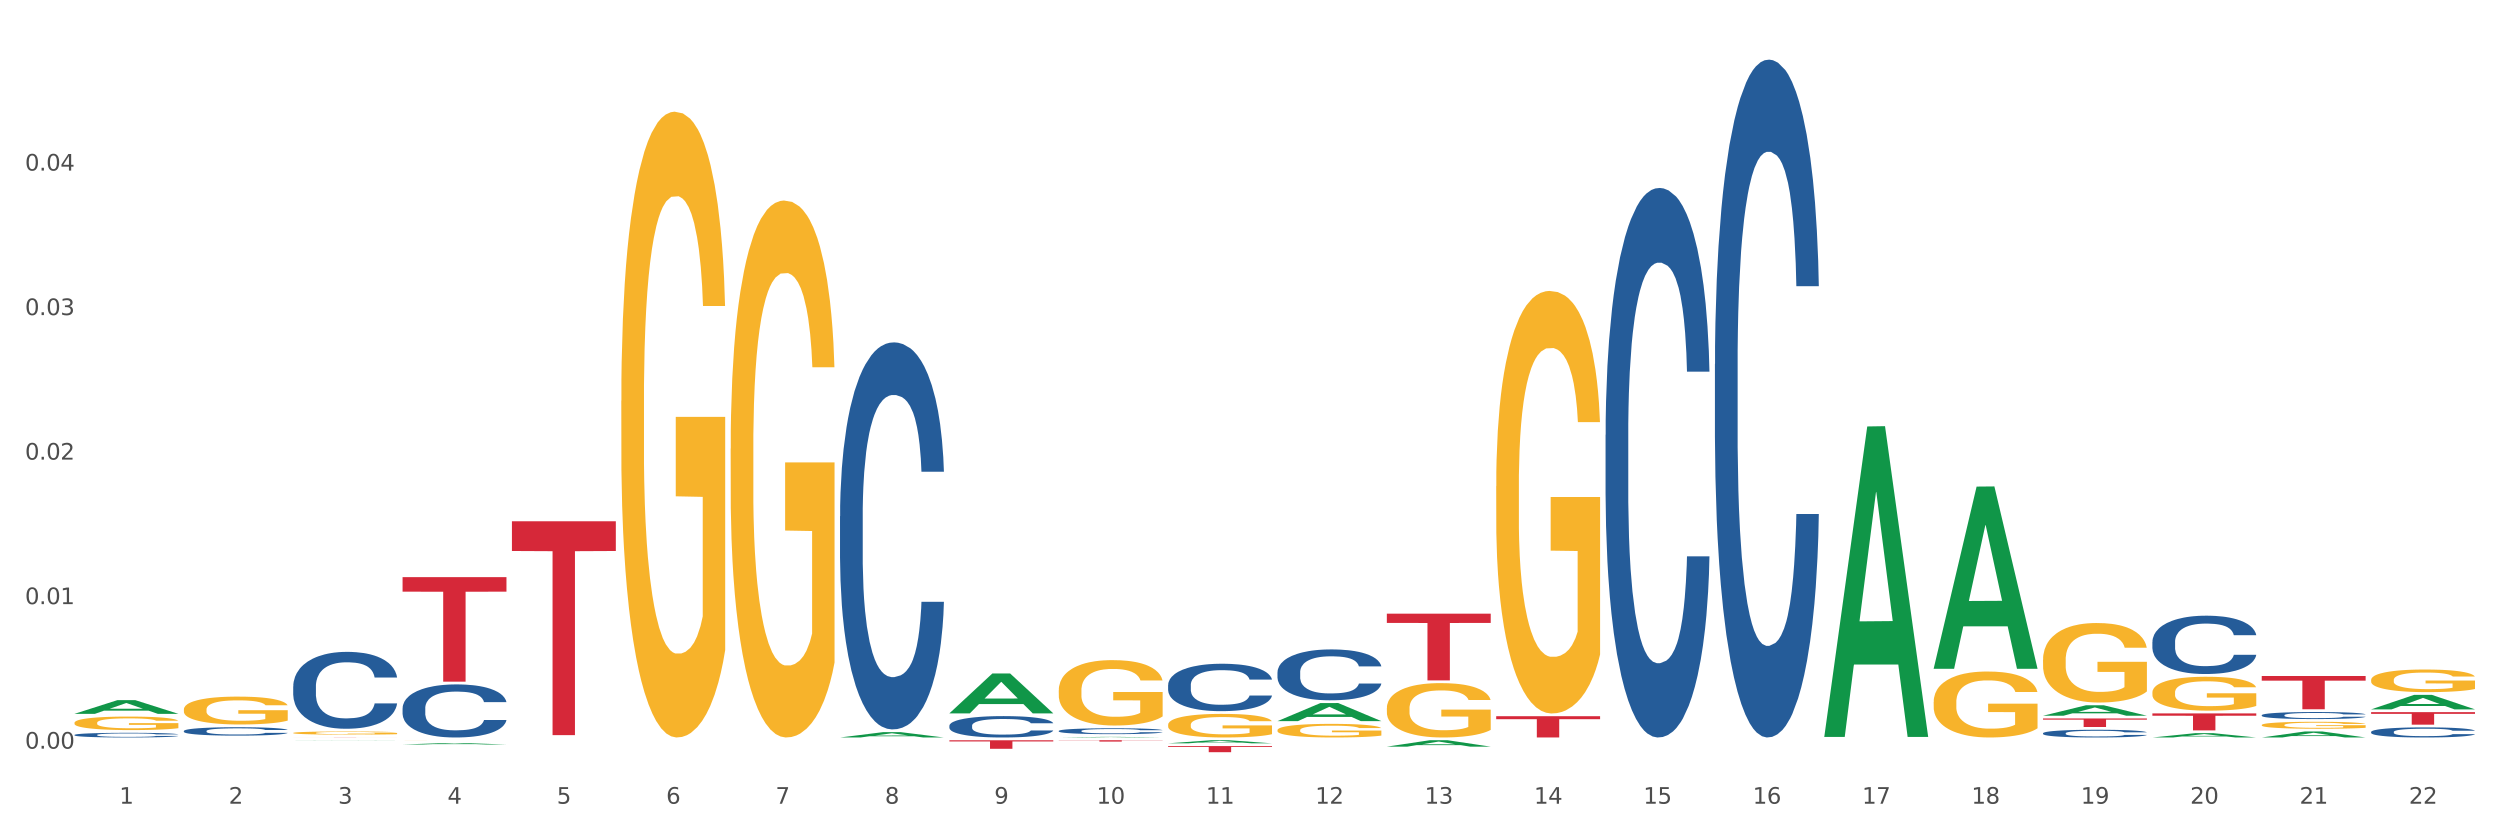
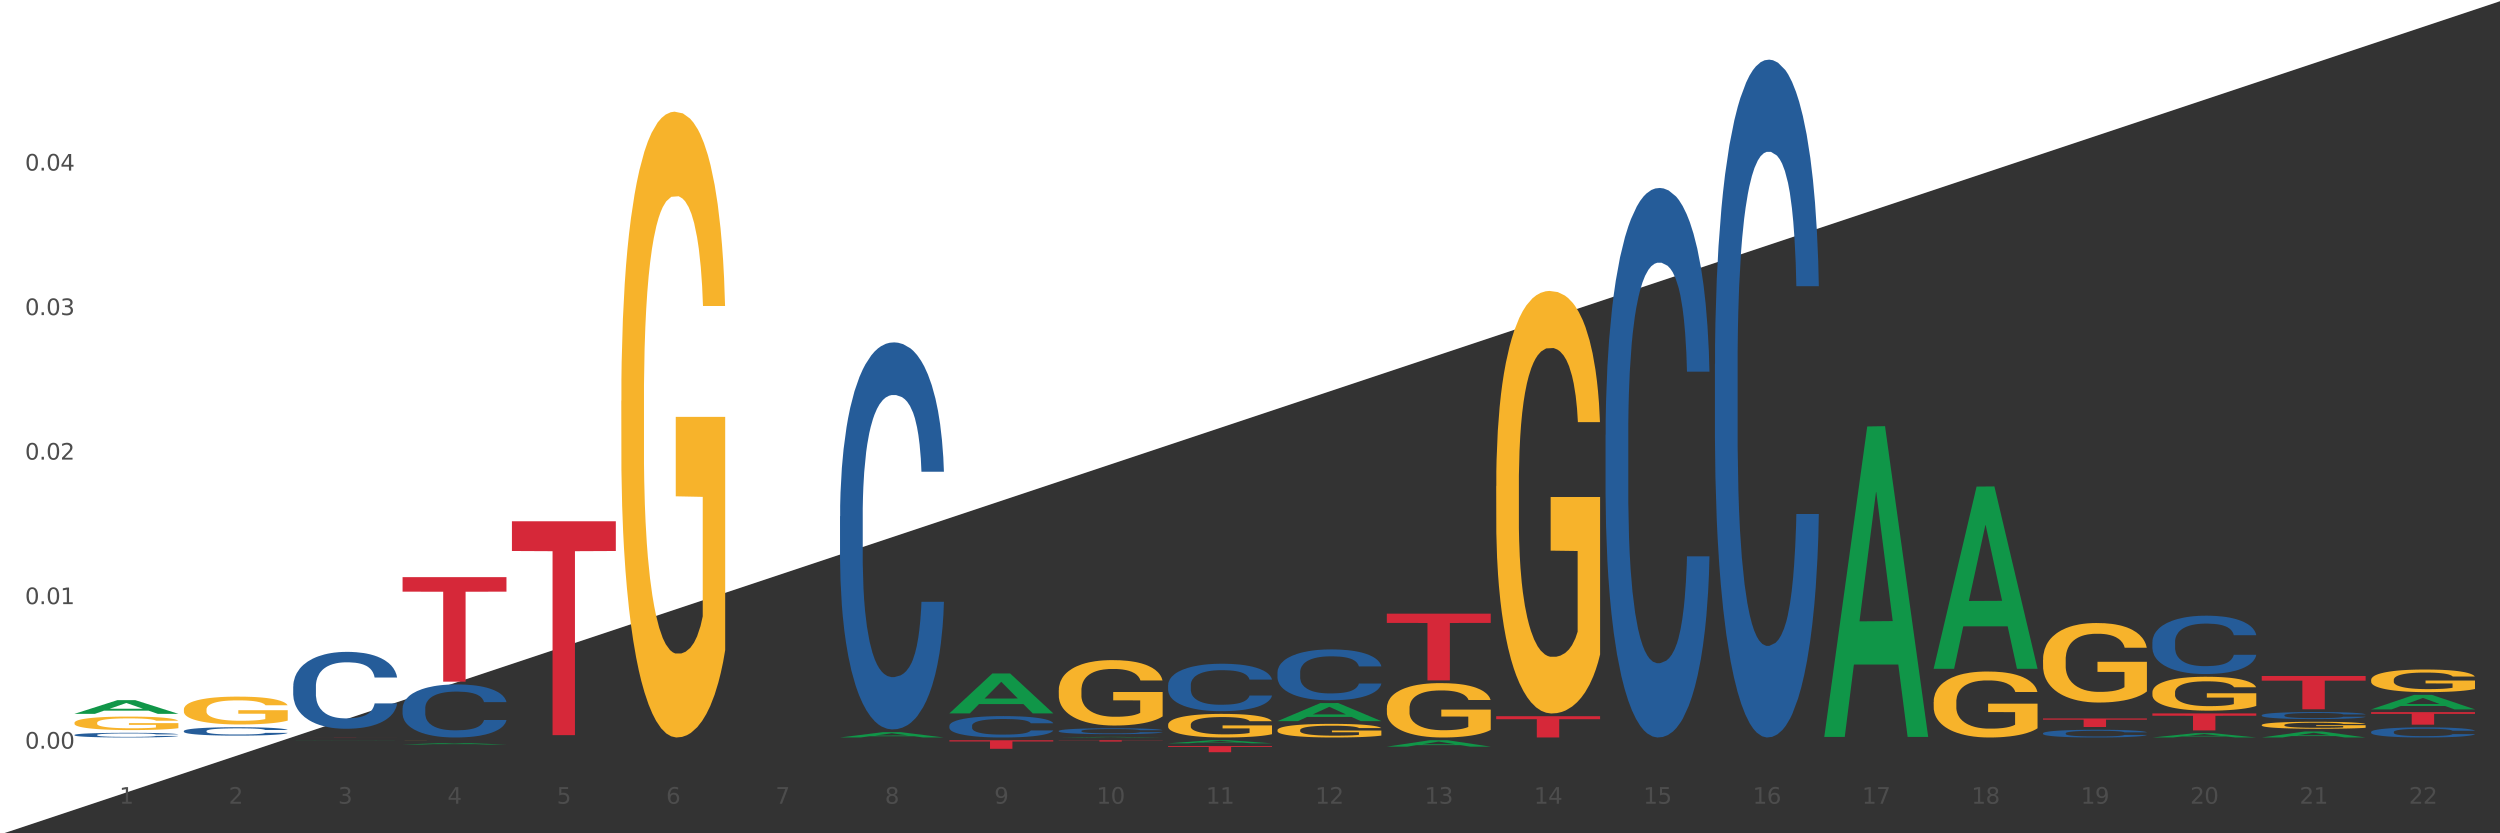
<svg xmlns="http://www.w3.org/2000/svg" xmlns:xlink="http://www.w3.org/1999/xlink" width="1080pt" height="360pt" viewBox="0 0 1080 360" version="1.1">
  <rect x="0" y="0" width="1080" height="360" fill="#333333" stroke="none" />
  <defs>
    <style type="text/css">*{stroke-linejoin: round; stroke-linecap: butt}</style>
  </defs>
  <g id="figure_1">
    <g id="patch_1">
-       <path d="M 0 360  L 1080 360  L 1080 0  L 0 0  z " style="fill: #ffffff; stroke: #ffffff; stroke-linejoin: miter" />
+       <path d="M 0 360  L 1080 0  L 0 0  z " style="fill: #ffffff; stroke: #ffffff; stroke-linejoin: miter" />
    </g>
    <g id="axes_1">
      <g id="matplotlib.axis_1">
        <g id="xtick_1">
          <g id="text_1">
            <g style="fill: #4d4d4d" transform="translate(51.562 347.204) scale(0.096 -0.096)">
              <defs>
                <path id="DejaVuSans-31" d="M 794 531  L 1825 531  L 1825 4091  L 703 3866  L 703 4441  L 1819 4666  L 2450 4666  L 2450 531  L 3481 531  L 3481 0  L 794 0  L 794 531  z " transform="scale(0.016)" />
              </defs>
              <use xlink:href="#DejaVuSans-31" />
            </g>
          </g>
        </g>
        <g id="xtick_2">
          <g id="text_2">
            <g style="fill: #4d4d4d" transform="translate(98.807 347.204) scale(0.096 -0.096)">
              <defs>
                <path id="DejaVuSans-32" d="M 1228 531  L 3431 531  L 3431 0  L 469 0  L 469 531  Q 828 903 1448 1529  Q 2069 2156 2228 2338  Q 2531 2678 2651 2914  Q 2772 3150 2772 3378  Q 2772 3750 2511 3984  Q 2250 4219 1831 4219  Q 1534 4219 1204 4116  Q 875 4013 500 3803  L 500 4441  Q 881 4594 1212 4672  Q 1544 4750 1819 4750  Q 2544 4750 2975 4387  Q 3406 4025 3406 3419  Q 3406 3131 3298 2873  Q 3191 2616 2906 2266  Q 2828 2175 2409 1742  Q 1991 1309 1228 531  z " transform="scale(0.016)" />
              </defs>
              <use xlink:href="#DejaVuSans-32" />
            </g>
          </g>
        </g>
        <g id="xtick_3">
          <g id="text_3">
            <g style="fill: #4d4d4d" transform="translate(146.052 347.204) scale(0.096 -0.096)">
              <defs>
                <path id="DejaVuSans-33" d="M 2597 2516  Q 3050 2419 3304 2112  Q 3559 1806 3559 1356  Q 3559 666 3084 287  Q 2609 -91 1734 -91  Q 1441 -91 1130 -33  Q 819 25 488 141  L 488 750  Q 750 597 1062 519  Q 1375 441 1716 441  Q 2309 441 2620 675  Q 2931 909 2931 1356  Q 2931 1769 2642 2001  Q 2353 2234 1838 2234  L 1294 2234  L 1294 2753  L 1863 2753  Q 2328 2753 2575 2939  Q 2822 3125 2822 3475  Q 2822 3834 2567 4026  Q 2313 4219 1838 4219  Q 1578 4219 1281 4162  Q 984 4106 628 3988  L 628 4550  Q 988 4650 1302 4700  Q 1616 4750 1894 4750  Q 2613 4750 3031 4423  Q 3450 4097 3450 3541  Q 3450 3153 3228 2886  Q 3006 2619 2597 2516  z " transform="scale(0.016)" />
              </defs>
              <use xlink:href="#DejaVuSans-33" />
            </g>
          </g>
        </g>
        <g id="xtick_4">
          <g id="text_4">
            <g style="fill: #4d4d4d" transform="translate(193.297 347.204) scale(0.096 -0.096)">
              <defs>
                <path id="DejaVuSans-34" d="M 2419 4116  L 825 1625  L 2419 1625  L 2419 4116  z M 2253 4666  L 3047 4666  L 3047 1625  L 3713 1625  L 3713 1100  L 3047 1100  L 3047 0  L 2419 0  L 2419 1100  L 313 1100  L 313 1709  L 2253 4666  z " transform="scale(0.016)" />
              </defs>
              <use xlink:href="#DejaVuSans-34" />
            </g>
          </g>
        </g>
        <g id="xtick_5">
          <g id="text_5">
            <g style="fill: #4d4d4d" transform="translate(240.542 347.204) scale(0.096 -0.096)">
              <defs>
                <path id="DejaVuSans-35" d="M 691 4666  L 3169 4666  L 3169 4134  L 1269 4134  L 1269 2991  Q 1406 3038 1543 3061  Q 1681 3084 1819 3084  Q 2600 3084 3056 2656  Q 3513 2228 3513 1497  Q 3513 744 3044 326  Q 2575 -91 1722 -91  Q 1428 -91 1123 -41  Q 819 9 494 109  L 494 744  Q 775 591 1075 516  Q 1375 441 1709 441  Q 2250 441 2565 725  Q 2881 1009 2881 1497  Q 2881 1984 2565 2268  Q 2250 2553 1709 2553  Q 1456 2553 1204 2497  Q 953 2441 691 2322  L 691 4666  z " transform="scale(0.016)" />
              </defs>
              <use xlink:href="#DejaVuSans-35" />
            </g>
          </g>
        </g>
        <g id="xtick_6">
          <g id="text_6">
            <g style="fill: #4d4d4d" transform="translate(287.787 347.204) scale(0.096 -0.096)">
              <defs>
                <path id="DejaVuSans-36" d="M 2113 2584  Q 1688 2584 1439 2293  Q 1191 2003 1191 1497  Q 1191 994 1439 701  Q 1688 409 2113 409  Q 2538 409 2786 701  Q 3034 994 3034 1497  Q 3034 2003 2786 2293  Q 2538 2584 2113 2584  z M 3366 4563  L 3366 3988  Q 3128 4100 2886 4159  Q 2644 4219 2406 4219  Q 1781 4219 1451 3797  Q 1122 3375 1075 2522  Q 1259 2794 1537 2939  Q 1816 3084 2150 3084  Q 2853 3084 3261 2657  Q 3669 2231 3669 1497  Q 3669 778 3244 343  Q 2819 -91 2113 -91  Q 1303 -91 875 529  Q 447 1150 447 2328  Q 447 3434 972 4092  Q 1497 4750 2381 4750  Q 2619 4750 2861 4703  Q 3103 4656 3366 4563  z " transform="scale(0.016)" />
              </defs>
              <use xlink:href="#DejaVuSans-36" />
            </g>
          </g>
        </g>
        <g id="xtick_7">
          <g id="text_7">
            <g style="fill: #4d4d4d" transform="translate(335.032 347.204) scale(0.096 -0.096)">
              <defs>
                <path id="DejaVuSans-37" d="M 525 4666  L 3525 4666  L 3525 4397  L 1831 0  L 1172 0  L 2766 4134  L 525 4134  L 525 4666  z " transform="scale(0.016)" />
              </defs>
              <use xlink:href="#DejaVuSans-37" />
            </g>
          </g>
        </g>
        <g id="xtick_8">
          <g id="text_8">
            <g style="fill: #4d4d4d" transform="translate(382.276 347.204) scale(0.096 -0.096)">
              <defs>
                <path id="DejaVuSans-38" d="M 2034 2216  Q 1584 2216 1326 1975  Q 1069 1734 1069 1313  Q 1069 891 1326 650  Q 1584 409 2034 409  Q 2484 409 2743 651  Q 3003 894 3003 1313  Q 3003 1734 2745 1975  Q 2488 2216 2034 2216  z M 1403 2484  Q 997 2584 770 2862  Q 544 3141 544 3541  Q 544 4100 942 4425  Q 1341 4750 2034 4750  Q 2731 4750 3128 4425  Q 3525 4100 3525 3541  Q 3525 3141 3298 2862  Q 3072 2584 2669 2484  Q 3125 2378 3379 2068  Q 3634 1759 3634 1313  Q 3634 634 3220 271  Q 2806 -91 2034 -91  Q 1263 -91 848 271  Q 434 634 434 1313  Q 434 1759 690 2068  Q 947 2378 1403 2484  z M 1172 3481  Q 1172 3119 1398 2916  Q 1625 2713 2034 2713  Q 2441 2713 2670 2916  Q 2900 3119 2900 3481  Q 2900 3844 2670 4047  Q 2441 4250 2034 4250  Q 1625 4250 1398 4047  Q 1172 3844 1172 3481  z " transform="scale(0.016)" />
              </defs>
              <use xlink:href="#DejaVuSans-38" />
            </g>
          </g>
        </g>
        <g id="xtick_9">
          <g id="text_9">
            <g style="fill: #4d4d4d" transform="translate(429.521 347.204) scale(0.096 -0.096)">
              <defs>
                <path id="DejaVuSans-39" d="M 703 97  L 703 672  Q 941 559 1184 500  Q 1428 441 1663 441  Q 2288 441 2617 861  Q 2947 1281 2994 2138  Q 2813 1869 2534 1725  Q 2256 1581 1919 1581  Q 1219 1581 811 2004  Q 403 2428 403 3163  Q 403 3881 828 4315  Q 1253 4750 1959 4750  Q 2769 4750 3195 4129  Q 3622 3509 3622 2328  Q 3622 1225 3098 567  Q 2575 -91 1691 -91  Q 1453 -91 1209 -44  Q 966 3 703 97  z M 1959 2075  Q 2384 2075 2632 2365  Q 2881 2656 2881 3163  Q 2881 3666 2632 3958  Q 2384 4250 1959 4250  Q 1534 4250 1286 3958  Q 1038 3666 1038 3163  Q 1038 2656 1286 2365  Q 1534 2075 1959 2075  z " transform="scale(0.016)" />
              </defs>
              <use xlink:href="#DejaVuSans-39" />
            </g>
          </g>
        </g>
        <g id="xtick_10">
          <g id="text_10">
            <g style="fill: #4d4d4d" transform="translate(473.712 347.204) scale(0.096 -0.096)">
              <defs>
                <path id="DejaVuSans-30" d="M 2034 4250  Q 1547 4250 1301 3770  Q 1056 3291 1056 2328  Q 1056 1369 1301 889  Q 1547 409 2034 409  Q 2525 409 2770 889  Q 3016 1369 3016 2328  Q 3016 3291 2770 3770  Q 2525 4250 2034 4250  z M 2034 4750  Q 2819 4750 3233 4129  Q 3647 3509 3647 2328  Q 3647 1150 3233 529  Q 2819 -91 2034 -91  Q 1250 -91 836 529  Q 422 1150 422 2328  Q 422 3509 836 4129  Q 1250 4750 2034 4750  z " transform="scale(0.016)" />
              </defs>
              <use xlink:href="#DejaVuSans-31" />
              <use xlink:href="#DejaVuSans-30" transform="translate(63.623 0)" />
            </g>
          </g>
        </g>
        <g id="xtick_11">
          <g id="text_11">
            <g style="fill: #4d4d4d" transform="translate(520.957 347.204) scale(0.096 -0.096)">
              <use xlink:href="#DejaVuSans-31" />
              <use xlink:href="#DejaVuSans-31" transform="translate(63.623 0)" />
            </g>
          </g>
        </g>
        <g id="xtick_12">
          <g id="text_12">
            <g style="fill: #4d4d4d" transform="translate(568.202 347.204) scale(0.096 -0.096)">
              <use xlink:href="#DejaVuSans-31" />
              <use xlink:href="#DejaVuSans-32" transform="translate(63.623 0)" />
            </g>
          </g>
        </g>
        <g id="xtick_13">
          <g id="text_13">
            <g style="fill: #4d4d4d" transform="translate(615.447 347.204) scale(0.096 -0.096)">
              <use xlink:href="#DejaVuSans-31" />
              <use xlink:href="#DejaVuSans-33" transform="translate(63.623 0)" />
            </g>
          </g>
        </g>
        <g id="xtick_14">
          <g id="text_14">
            <g style="fill: #4d4d4d" transform="translate(662.692 347.204) scale(0.096 -0.096)">
              <use xlink:href="#DejaVuSans-31" />
              <use xlink:href="#DejaVuSans-34" transform="translate(63.623 0)" />
            </g>
          </g>
        </g>
        <g id="xtick_15">
          <g id="text_15">
            <g style="fill: #4d4d4d" transform="translate(709.937 347.204) scale(0.096 -0.096)">
              <use xlink:href="#DejaVuSans-31" />
              <use xlink:href="#DejaVuSans-35" transform="translate(63.623 0)" />
            </g>
          </g>
        </g>
        <g id="xtick_16">
          <g id="text_16">
            <g style="fill: #4d4d4d" transform="translate(757.181 347.204) scale(0.096 -0.096)">
              <use xlink:href="#DejaVuSans-31" />
              <use xlink:href="#DejaVuSans-36" transform="translate(63.623 0)" />
            </g>
          </g>
        </g>
        <g id="xtick_17">
          <g id="text_17">
            <g style="fill: #4d4d4d" transform="translate(804.426 347.204) scale(0.096 -0.096)">
              <use xlink:href="#DejaVuSans-31" />
              <use xlink:href="#DejaVuSans-37" transform="translate(63.623 0)" />
            </g>
          </g>
        </g>
        <g id="xtick_18">
          <g id="text_18">
            <g style="fill: #4d4d4d" transform="translate(851.671 347.204) scale(0.096 -0.096)">
              <use xlink:href="#DejaVuSans-31" />
              <use xlink:href="#DejaVuSans-38" transform="translate(63.623 0)" />
            </g>
          </g>
        </g>
        <g id="xtick_19">
          <g id="text_19">
            <g style="fill: #4d4d4d" transform="translate(898.916 347.204) scale(0.096 -0.096)">
              <use xlink:href="#DejaVuSans-31" />
              <use xlink:href="#DejaVuSans-39" transform="translate(63.623 0)" />
            </g>
          </g>
        </g>
        <g id="xtick_20">
          <g id="text_20">
            <g style="fill: #4d4d4d" transform="translate(946.161 347.204) scale(0.096 -0.096)">
              <use xlink:href="#DejaVuSans-32" />
              <use xlink:href="#DejaVuSans-30" transform="translate(63.623 0)" />
            </g>
          </g>
        </g>
        <g id="xtick_21">
          <g id="text_21">
            <g style="fill: #4d4d4d" transform="translate(993.406 347.204) scale(0.096 -0.096)">
              <use xlink:href="#DejaVuSans-32" />
              <use xlink:href="#DejaVuSans-31" transform="translate(63.623 0)" />
            </g>
          </g>
        </g>
        <g id="xtick_22">
          <g id="text_22">
            <g style="fill: #4d4d4d" transform="translate(1040.651 347.204) scale(0.096 -0.096)">
              <use xlink:href="#DejaVuSans-32" />
              <use xlink:href="#DejaVuSans-32" transform="translate(63.623 0)" />
            </g>
          </g>
        </g>
        <g id="xtick_23" />
        <g id="xtick_24" />
        <g id="xtick_25" />
        <g id="xtick_26" />
        <g id="xtick_27" />
        <g id="xtick_28" />
        <g id="xtick_29" />
        <g id="xtick_30" />
        <g id="xtick_31" />
        <g id="xtick_32" />
        <g id="xtick_33" />
        <g id="xtick_34" />
        <g id="xtick_35" />
        <g id="xtick_36" />
        <g id="xtick_37" />
        <g id="xtick_38" />
        <g id="xtick_39" />
        <g id="xtick_40" />
        <g id="xtick_41" />
        <g id="xtick_42" />
        <g id="xtick_43" />
      </g>
      <g id="matplotlib.axis_2">
        <g id="ytick_1">
          <g id="text_23">
            <g style="fill: #4d4d4d" transform="translate(10.8 323.42) scale(0.096 -0.096)">
              <defs>
                <path id="DejaVuSans-2e" d="M 684 794  L 1344 794  L 1344 0  L 684 0  L 684 794  z " transform="scale(0.016)" />
              </defs>
              <use xlink:href="#DejaVuSans-30" />
              <use xlink:href="#DejaVuSans-2e" transform="translate(63.623 0)" />
              <use xlink:href="#DejaVuSans-30" transform="translate(95.41 0)" />
              <use xlink:href="#DejaVuSans-30" transform="translate(159.033 0)" />
            </g>
          </g>
        </g>
        <g id="ytick_2">
          <g id="text_24">
            <g style="fill: #4d4d4d" transform="translate(10.8 260.988) scale(0.096 -0.096)">
              <use xlink:href="#DejaVuSans-30" />
              <use xlink:href="#DejaVuSans-2e" transform="translate(63.623 0)" />
              <use xlink:href="#DejaVuSans-30" transform="translate(95.41 0)" />
              <use xlink:href="#DejaVuSans-31" transform="translate(159.033 0)" />
            </g>
          </g>
        </g>
        <g id="ytick_3">
          <g id="text_25">
            <g style="fill: #4d4d4d" transform="translate(10.8 198.556) scale(0.096 -0.096)">
              <use xlink:href="#DejaVuSans-30" />
              <use xlink:href="#DejaVuSans-2e" transform="translate(63.623 0)" />
              <use xlink:href="#DejaVuSans-30" transform="translate(95.41 0)" />
              <use xlink:href="#DejaVuSans-32" transform="translate(159.033 0)" />
            </g>
          </g>
        </g>
        <g id="ytick_4">
          <g id="text_26">
            <g style="fill: #4d4d4d" transform="translate(10.8 136.124) scale(0.096 -0.096)">
              <use xlink:href="#DejaVuSans-30" />
              <use xlink:href="#DejaVuSans-2e" transform="translate(63.623 0)" />
              <use xlink:href="#DejaVuSans-30" transform="translate(95.41 0)" />
              <use xlink:href="#DejaVuSans-33" transform="translate(159.033 0)" />
            </g>
          </g>
        </g>
        <g id="ytick_5">
          <g id="text_27">
            <g style="fill: #4d4d4d" transform="translate(10.8 73.692) scale(0.096 -0.096)">
              <use xlink:href="#DejaVuSans-30" />
              <use xlink:href="#DejaVuSans-2e" transform="translate(63.623 0)" />
              <use xlink:href="#DejaVuSans-30" transform="translate(95.41 0)" />
              <use xlink:href="#DejaVuSans-34" transform="translate(159.033 0)" />
            </g>
          </g>
        </g>
        <g id="ytick_6" />
        <g id="ytick_7" />
        <g id="ytick_8" />
        <g id="ytick_9" />
        <g id="ytick_10" />
      </g>
      <g id="PolyCollection_1">
        <path d="M 32.175 308.369  L 32.221 308.364  L 50.73 302.454  L 58.411 302.449  L 77.058 308.38  L 68.174 308.38  L 64.148 306.999  L 45.038 306.999  L 44.899 307.021  L 41.013 308.38  L 32.175 308.38  L 32.175 308.369  L 47.444 306.175  L 61.742 306.169  L 54.663 303.713  L 54.57 303.702  L 54.478 303.719  L 47.398 306.169  L 47.444 306.175  L 32.175 308.369  z " clip-path="url(#p7b3d71740d)" style="fill: #109648" />
        <path d="M 173.91 319.784  L 173.963 319.784  L 173.963 319.783  L 174.069 319.782  L 174.598 319.781  L 175.393 319.779  L 175.976 319.779  L 176.559 319.778  L 177.248 319.777  L 178.096 319.777  L 179.633 319.776  L 180.586 319.775  L 181.752 319.775  L 183.872 319.774  L 185.408 319.774  L 186.998 319.773  L 189.595 319.773  L 191.29 319.773  L 193.092 319.773  L 195.265 319.773  L 196.907 319.773  L 200.511 319.773  L 203.584 319.773  L 205.068 319.773  L 206.975 319.773  L 207.982 319.773  L 209.625 319.774  L 211.321 319.774  L 212.486 319.775  L 214.235 319.775  L 215.56 319.776  L 216.779 319.777  L 217.415 319.778  L 217.891 319.778  L 218.315 319.779  L 218.739 319.78  L 209.201 319.78  L 208.83 319.779  L 208.247 319.779  L 207.399 319.778  L 206.658 319.778  L 205.386 319.777  L 204.22 319.777  L 203.001 319.776  L 201.517 319.776  L 200.352 319.776  L 198.709 319.776  L 195.477 319.776  L 193.304 319.776  L 191.82 319.776  L 190.866 319.777  L 190.019 319.777  L 189.065 319.777  L 187.952 319.778  L 187.157 319.778  L 186.362 319.779  L 185.726 319.779  L 185.144 319.78  L 184.667 319.78  L 184.296 319.781  L 183.978 319.782  L 183.713 319.783  L 183.713 319.787  L 183.819 319.787  L 184.084 319.788  L 184.402 319.789  L 184.932 319.79  L 185.408 319.79  L 186.309 319.791  L 187.316 319.792  L 188.111 319.792  L 188.906 319.793  L 190.284 319.793  L 191.82 319.793  L 193.145 319.794  L 194.947 319.794  L 196.165 319.794  L 197.225 319.794  L 199.822 319.794  L 201.676 319.794  L 203.743 319.794  L 205.333 319.794  L 206.658 319.793  L 208.141 319.793  L 209.095 319.793  L 209.095 319.788  L 197.437 319.788  L 197.437 319.785  L 218.792 319.785  L 218.792 319.794  L 217.891 319.794  L 216.885 319.795  L 215.825 319.795  L 214.235 319.796  L 212.327 319.796  L 210.632 319.796  L 208.83 319.797  L 206.711 319.797  L 203.955 319.797  L 202.259 319.797  L 200.14 319.797  L 197.649 319.797  L 195.477 319.797  L 193.357 319.797  L 191.131 319.797  L 188.959 319.797  L 187.316 319.796  L 185.673 319.796  L 183.925 319.796  L 182.547 319.795  L 181.487 319.795  L 180.321 319.794  L 179.05 319.794  L 178.096 319.793  L 177.248 319.792  L 176.347 319.791  L 175.711 319.791  L 175.075 319.79  L 174.704 319.789  L 174.281 319.788  L 173.963 319.787  L 173.91 319.784  z " clip-path="url(#p7b3d71740d)" style="fill: #f7b32b" />
        <path d="M 268.399 173.172  L 268.452 172.925  L 268.452 164.037  L 268.558 156.383  L 269.088 137.866  L 269.883 122.558  L 270.466 114.41  L 271.049 107.744  L 271.738 101.078  L 272.586 94.164  L 274.122 84.041  L 275.076 78.857  L 276.242 73.425  L 278.362 65.524  L 279.898 61.08  L 281.488 57.376  L 284.084 52.932  L 285.78 50.957  L 287.582 49.475  L 289.754 48.488  L 291.397 48.241  L 295 48.982  L 298.074 51.204  L 299.558 52.932  L 301.465 55.895  L 302.472 57.87  L 304.115 61.82  L 305.81 67.005  L 306.976 71.45  L 308.725 79.844  L 310.05 88.239  L 311.268 98.609  L 311.904 105.769  L 312.381 112.435  L 312.805 120.089  L 313.229 132.187  L 303.691 132.187  L 303.32 123.545  L 302.737 115.398  L 301.889 107.497  L 301.147 102.559  L 299.876 96.386  L 298.71 92.436  L 297.491 89.473  L 296.007 87.004  L 294.841 85.77  L 293.199 84.782  L 289.966 85.029  L 287.794 87.004  L 286.31 89.473  L 285.356 91.695  L 284.508 94.164  L 283.555 97.621  L 282.442 102.806  L 281.647 107.497  L 280.852 113.423  L 280.216 119.348  L 279.633 126.261  L 279.156 133.668  L 278.785 141.322  L 278.467 150.704  L 278.203 166.259  L 278.203 200.084  L 278.309 207.738  L 278.573 217.861  L 278.891 225.515  L 279.421 234.65  L 279.898 240.823  L 280.799 249.711  L 281.806 257.118  L 282.601 261.809  L 283.396 265.76  L 284.773 271.192  L 286.31 275.636  L 287.635 278.352  L 289.436 280.821  L 290.655 281.808  L 291.715 282.302  L 294.312 282.302  L 296.166 281.561  L 298.233 279.833  L 299.823 277.611  L 301.147 274.895  L 302.631 270.451  L 303.585 266.254  L 303.585 214.652  L 291.927 214.405  L 291.927 180.086  L 313.282 180.086  L 313.282 280.821  L 312.381 286.006  L 311.374 290.697  L 310.315 294.894  L 308.725 300.079  L 306.817 305.017  L 305.122 308.474  L 303.32 311.436  L 301.2 314.152  L 298.445 316.621  L 296.749 317.609  L 294.629 318.35  L 292.139 318.597  L 289.966 318.103  L 287.847 316.868  L 285.621 314.646  L 283.449 311.436  L 281.806 308.227  L 280.163 304.276  L 278.415 299.091  L 277.037 294.153  L 275.977 289.709  L 274.811 284.03  L 273.539 276.623  L 272.586 269.957  L 271.738 263.044  L 270.837 254.156  L 270.201 246.502  L 269.565 236.873  L 269.194 229.712  L 268.77 218.602  L 268.452 203.047  L 268.399 173.172  z " clip-path="url(#p7b3d71740d)" style="fill: #f7b32b" />
-         <path d="M 315.644 193.815  L 315.697 193.603  L 315.697 185.976  L 315.803 179.409  L 316.333 163.52  L 317.128 150.385  L 317.711 143.394  L 318.294 137.674  L 318.983 131.954  L 319.83 126.022  L 321.367 117.336  L 322.321 112.887  L 323.487 108.226  L 325.606 101.447  L 327.143 97.633  L 328.733 94.455  L 331.329 90.642  L 333.025 88.947  L 334.827 87.676  L 336.999 86.829  L 338.642 86.617  L 342.245 87.252  L 345.319 89.159  L 346.802 90.642  L 348.71 93.184  L 349.717 94.879  L 351.36 98.269  L 353.055 102.718  L 354.221 106.531  L 355.97 113.734  L 357.294 120.937  L 358.513 129.835  L 359.149 135.979  L 359.626 141.699  L 360.05 148.266  L 360.474 158.647  L 350.936 158.647  L 350.565 151.232  L 349.982 144.241  L 349.134 137.462  L 348.392 133.225  L 347.12 127.928  L 345.955 124.539  L 344.736 121.996  L 343.252 119.878  L 342.086 118.819  L 340.444 117.971  L 337.211 118.183  L 335.039 119.878  L 333.555 121.996  L 332.601 123.903  L 331.753 126.022  L 330.799 128.988  L 329.687 133.437  L 328.892 137.462  L 328.097 142.546  L 327.461 147.631  L 326.878 153.563  L 326.401 159.918  L 326.03 166.486  L 325.712 174.536  L 325.447 187.883  L 325.447 216.907  L 325.553 223.474  L 325.818 232.16  L 326.136 238.728  L 326.666 246.566  L 327.143 251.863  L 328.044 259.489  L 329.051 265.845  L 329.846 269.87  L 330.64 273.26  L 332.018 277.921  L 333.555 281.734  L 334.88 284.064  L 336.681 286.183  L 337.9 287.03  L 338.96 287.454  L 341.556 287.454  L 343.411 286.818  L 345.478 285.335  L 347.067 283.429  L 348.392 281.098  L 349.876 277.285  L 350.83 273.684  L 350.83 229.406  L 339.172 229.194  L 339.172 199.747  L 360.527 199.747  L 360.527 286.183  L 359.626 290.632  L 358.619 294.657  L 357.559 298.259  L 355.97 302.707  L 354.062 306.945  L 352.366 309.911  L 350.565 312.453  L 348.445 314.783  L 345.69 316.902  L 343.994 317.749  L 341.874 318.385  L 339.384 318.597  L 337.211 318.173  L 335.092 317.114  L 332.866 315.207  L 330.693 312.453  L 329.051 309.699  L 327.408 306.309  L 325.659 301.86  L 324.282 297.623  L 323.222 293.81  L 322.056 288.937  L 320.784 282.581  L 319.83 276.861  L 318.983 270.929  L 318.082 263.303  L 317.446 256.735  L 316.81 248.473  L 316.439 242.329  L 316.015 232.796  L 315.697 219.449  L 315.644 193.815  z " clip-path="url(#p7b3d71740d)" style="fill: #f7b32b" />
        <path d="M 457.379 298.231  L 457.432 298.205  L 457.432 297.276  L 457.538 296.476  L 458.068 294.541  L 458.863 292.941  L 459.445 292.09  L 460.028 291.393  L 460.717 290.696  L 461.565 289.974  L 463.102 288.916  L 464.056 288.374  L 465.221 287.806  L 467.341 286.98  L 468.878 286.516  L 470.467 286.129  L 473.064 285.665  L 474.76 285.458  L 476.561 285.303  L 478.734 285.2  L 480.377 285.174  L 483.98 285.252  L 487.053 285.484  L 488.537 285.665  L 490.445 285.974  L 491.452 286.181  L 493.094 286.593  L 494.79 287.135  L 495.956 287.6  L 497.704 288.477  L 499.029 289.354  L 500.248 290.438  L 500.884 291.186  L 501.361 291.883  L 501.785 292.683  L 502.209 293.947  L 492.67 293.947  L 492.299 293.044  L 491.716 292.193  L 490.869 291.367  L 490.127 290.851  L 488.855 290.206  L 487.689 289.793  L 486.47 289.483  L 484.987 289.225  L 483.821 289.096  L 482.178 288.993  L 478.946 289.019  L 476.773 289.225  L 475.29 289.483  L 474.336 289.716  L 473.488 289.974  L 472.534 290.335  L 471.421 290.877  L 470.626 291.367  L 469.832 291.986  L 469.196 292.606  L 468.613 293.328  L 468.136 294.102  L 467.765 294.902  L 467.447 295.883  L 467.182 297.508  L 467.182 301.043  L 467.288 301.843  L 467.553 302.901  L 467.871 303.701  L 468.401 304.656  L 468.878 305.301  L 469.779 306.23  L 470.785 307.004  L 471.58 307.494  L 472.375 307.907  L 473.753 308.475  L 475.29 308.939  L 476.614 309.223  L 478.416 309.481  L 479.635 309.584  L 480.695 309.636  L 483.291 309.636  L 485.146 309.559  L 487.212 309.378  L 488.802 309.146  L 490.127 308.862  L 491.61 308.397  L 492.564 307.959  L 492.564 302.566  L 480.906 302.54  L 480.906 298.953  L 502.262 298.953  L 502.262 309.481  L 501.361 310.023  L 500.354 310.513  L 499.294 310.952  L 497.704 311.494  L 495.797 312.01  L 494.101 312.371  L 492.299 312.681  L 490.18 312.965  L 487.424 313.223  L 485.729 313.326  L 483.609 313.403  L 481.118 313.429  L 478.946 313.377  L 476.826 313.248  L 474.601 313.016  L 472.428 312.681  L 470.785 312.345  L 469.143 311.932  L 467.394 311.391  L 466.016 310.875  L 464.956 310.41  L 463.791 309.817  L 462.519 309.042  L 461.565 308.346  L 460.717 307.623  L 459.816 306.694  L 459.181 305.894  L 458.545 304.888  L 458.174 304.14  L 457.75 302.979  L 457.432 301.353  L 457.379 298.231  z " clip-path="url(#p7b3d71740d)" style="fill: #f7b32b" />
        <path d="M 504.624 313.112  L 504.677 313.103  L 504.677 312.767  L 504.783 312.479  L 505.313 311.78  L 506.107 311.203  L 506.69 310.896  L 507.273 310.644  L 507.962 310.393  L 508.81 310.132  L 510.347 309.75  L 511.301 309.555  L 512.466 309.35  L 514.586 309.052  L 516.123 308.884  L 517.712 308.745  L 520.309 308.577  L 522.005 308.503  L 523.806 308.447  L 525.979 308.41  L 527.621 308.4  L 531.225 308.428  L 534.298 308.512  L 535.782 308.577  L 537.69 308.689  L 538.696 308.763  L 540.339 308.912  L 542.035 309.108  L 543.201 309.276  L 544.949 309.592  L 546.274 309.909  L 547.493 310.3  L 548.129 310.57  L 548.606 310.821  L 549.029 311.11  L 549.453 311.566  L 539.915 311.566  L 539.544 311.24  L 538.961 310.933  L 538.114 310.635  L 537.372 310.449  L 536.1 310.216  L 534.934 310.067  L 533.715 309.955  L 532.232 309.862  L 531.066 309.816  L 529.423 309.778  L 526.191 309.788  L 524.018 309.862  L 522.534 309.955  L 521.581 310.039  L 520.733 310.132  L 519.779 310.263  L 518.666 310.458  L 517.871 310.635  L 517.076 310.859  L 516.441 311.082  L 515.858 311.343  L 515.381 311.622  L 515.01 311.911  L 514.692 312.265  L 514.427 312.851  L 514.427 314.127  L 514.533 314.416  L 514.798 314.797  L 515.116 315.086  L 515.646 315.431  L 516.123 315.663  L 517.023 315.999  L 518.03 316.278  L 518.825 316.455  L 519.62 316.604  L 520.998 316.809  L 522.534 316.976  L 523.859 317.079  L 525.661 317.172  L 526.88 317.209  L 527.939 317.228  L 530.536 317.228  L 532.391 317.2  L 534.457 317.135  L 536.047 317.051  L 537.372 316.948  L 538.855 316.781  L 539.809 316.622  L 539.809 314.676  L 528.151 314.667  L 528.151 313.373  L 549.506 313.373  L 549.506 317.172  L 548.606 317.367  L 547.599 317.544  L 546.539 317.703  L 544.949 317.898  L 543.042 318.084  L 541.346 318.215  L 539.544 318.326  L 537.425 318.429  L 534.669 318.522  L 532.973 318.559  L 530.854 318.587  L 528.363 318.597  L 526.191 318.578  L 524.071 318.531  L 521.846 318.448  L 519.673 318.326  L 518.03 318.205  L 516.388 318.056  L 514.639 317.861  L 513.261 317.675  L 512.201 317.507  L 511.036 317.293  L 509.764 317.014  L 508.81 316.762  L 507.962 316.501  L 507.061 316.166  L 506.425 315.877  L 505.79 315.514  L 505.419 315.244  L 504.995 314.825  L 504.677 314.239  L 504.624 313.112  z " clip-path="url(#p7b3d71740d)" style="fill: #f7b32b" />
        <path d="M 1024.317 306.442  L 1024.364 306.436  L 1042.872 300.189  L 1050.553 300.184  L 1069.2 306.454  L 1060.316 306.454  L 1056.29 304.994  L 1037.181 304.994  L 1037.042 305.017  L 1033.155 306.454  L 1024.317 306.454  L 1024.317 306.442  L 1039.587 304.122  L 1053.884 304.116  L 1046.805 301.52  L 1046.712 301.508  L 1046.62 301.526  L 1039.54 304.116  L 1039.587 304.122  L 1024.317 306.442  z " clip-path="url(#p7b3d71740d)" style="fill: #109648" />
        <path d="M 977.072 318.592  L 977.119 318.589  L 995.627 316.007  L 1003.308 316.004  L 1021.955 318.597  L 1013.071 318.597  L 1009.046 317.993  L 989.936 317.993  L 989.797 318.003  L 985.91 318.597  L 977.072 318.597  L 977.072 318.592  L 992.342 317.633  L 1006.64 317.63  L 999.56 316.557  L 999.468 316.552  L 999.375 316.559  L 992.296 317.63  L 992.342 317.633  L 977.072 318.592  z " clip-path="url(#p7b3d71740d)" style="fill: #109648" />
-         <path d="M 126.665 316.631  L 126.718 316.63  L 126.718 316.585  L 126.824 316.546  L 127.354 316.453  L 128.148 316.376  L 128.731 316.335  L 129.314 316.301  L 130.003 316.267  L 130.851 316.233  L 132.388 316.182  L 133.342 316.155  L 134.507 316.128  L 136.627 316.088  L 138.164 316.066  L 139.753 316.047  L 142.35 316.025  L 144.046 316.015  L 145.847 316.007  L 148.02 316.002  L 149.662 316.001  L 153.266 316.005  L 156.339 316.016  L 157.823 316.025  L 159.731 316.04  L 160.737 316.05  L 162.38 316.069  L 164.076 316.096  L 165.242 316.118  L 166.99 316.16  L 168.315 316.203  L 169.534 316.255  L 170.17 316.291  L 170.647 316.325  L 171.07 316.363  L 171.494 316.424  L 161.956 316.424  L 161.585 316.381  L 161.002 316.34  L 160.155 316.3  L 159.413 316.275  L 158.141 316.244  L 156.975 316.224  L 155.756 316.209  L 154.273 316.196  L 153.107 316.19  L 151.464 316.185  L 148.232 316.186  L 146.059 316.196  L 144.575 316.209  L 143.622 316.22  L 142.774 316.233  L 141.82 316.25  L 140.707 316.276  L 139.912 316.3  L 139.117 316.33  L 138.482 316.36  L 137.899 316.394  L 137.422 316.432  L 137.051 316.47  L 136.733 316.518  L 136.468 316.596  L 136.468 316.767  L 136.574 316.805  L 136.839 316.856  L 137.157 316.895  L 137.687 316.941  L 138.164 316.972  L 139.064 317.017  L 140.071 317.054  L 140.866 317.078  L 141.661 317.098  L 143.039 317.125  L 144.575 317.148  L 145.9 317.161  L 147.702 317.174  L 148.921 317.179  L 149.98 317.181  L 152.577 317.181  L 154.432 317.177  L 156.498 317.169  L 158.088 317.158  L 159.413 317.144  L 160.896 317.121  L 161.85 317.1  L 161.85 316.84  L 150.192 316.839  L 150.192 316.666  L 171.547 316.666  L 171.547 317.174  L 170.647 317.2  L 169.64 317.224  L 168.58 317.245  L 166.99 317.271  L 165.083 317.296  L 163.387 317.313  L 161.585 317.328  L 159.466 317.342  L 156.71 317.354  L 155.014 317.359  L 152.895 317.363  L 150.404 317.364  L 148.232 317.362  L 146.112 317.356  L 143.887 317.344  L 141.714 317.328  L 140.071 317.312  L 138.429 317.292  L 136.68 317.266  L 135.302 317.241  L 134.242 317.219  L 133.077 317.19  L 131.805 317.153  L 130.851 317.119  L 130.003 317.084  L 129.102 317.039  L 128.466 317.001  L 127.831 316.952  L 127.46 316.916  L 127.036 316.86  L 126.718 316.782  L 126.665 316.631  z " clip-path="url(#p7b3d71740d)" style="fill: #f7b32b" />
        <path d="M 32.175 312.255  L 32.228 312.25  L 32.228 312.058  L 32.334 311.893  L 32.864 311.493  L 33.659 311.162  L 34.242 310.986  L 34.825 310.842  L 35.513 310.698  L 36.361 310.549  L 37.898 310.33  L 38.852 310.218  L 40.018 310.1  L 42.137 309.93  L 43.674 309.834  L 45.264 309.754  L 47.86 309.658  L 49.556 309.615  L 51.357 309.583  L 53.53 309.562  L 55.173 309.556  L 58.776 309.572  L 61.849 309.62  L 63.333 309.658  L 65.241 309.722  L 66.248 309.764  L 67.89 309.85  L 69.586 309.962  L 70.752 310.058  L 72.5 310.239  L 73.825 310.421  L 75.044 310.645  L 75.68 310.799  L 76.157 310.943  L 76.581 311.109  L 77.005 311.37  L 67.466 311.37  L 67.095 311.183  L 66.513 311.007  L 65.665 310.837  L 64.923 310.73  L 63.651 310.597  L 62.485 310.511  L 61.267 310.447  L 59.783 310.394  L 58.617 310.367  L 56.974 310.346  L 53.742 310.351  L 51.569 310.394  L 50.086 310.447  L 49.132 310.495  L 48.284 310.549  L 47.33 310.623  L 46.217 310.735  L 45.423 310.837  L 44.628 310.965  L 43.992 311.093  L 43.409 311.242  L 42.932 311.402  L 42.561 311.567  L 42.243 311.77  L 41.978 312.106  L 41.978 312.837  L 42.084 313.002  L 42.349 313.221  L 42.667 313.386  L 43.197 313.584  L 43.674 313.717  L 44.575 313.909  L 45.581 314.069  L 46.376 314.17  L 47.171 314.256  L 48.549 314.373  L 50.086 314.469  L 51.41 314.528  L 53.212 314.581  L 54.431 314.602  L 55.491 314.613  L 58.087 314.613  L 59.942 314.597  L 62.008 314.56  L 63.598 314.512  L 64.923 314.453  L 66.407 314.357  L 67.36 314.266  L 67.36 313.152  L 55.703 313.146  L 55.703 312.405  L 77.058 312.405  L 77.058 314.581  L 76.157 314.693  L 75.15 314.794  L 74.09 314.885  L 72.5 314.997  L 70.593 315.104  L 68.897 315.178  L 67.095 315.242  L 64.976 315.301  L 62.22 315.354  L 60.525 315.376  L 58.405 315.392  L 55.915 315.397  L 53.742 315.386  L 51.622 315.36  L 49.397 315.312  L 47.224 315.242  L 45.581 315.173  L 43.939 315.088  L 42.19 314.976  L 40.812 314.869  L 39.753 314.773  L 38.587 314.65  L 37.315 314.49  L 36.361 314.346  L 35.513 314.197  L 34.613 314.005  L 33.977 313.84  L 33.341 313.632  L 32.97 313.477  L 32.546 313.237  L 32.228 312.901  L 32.175 312.255  z " clip-path="url(#p7b3d71740d)" style="fill: #f7b32b" />
        <path d="M 79.42 306.5  L 79.473 306.489  L 79.473 306.093  L 79.579 305.753  L 80.109 304.928  L 80.904 304.246  L 81.486 303.883  L 82.069 303.586  L 82.758 303.289  L 83.606 302.982  L 85.143 302.531  L 86.097 302.3  L 87.262 302.058  L 89.382 301.706  L 90.919 301.508  L 92.508 301.343  L 95.105 301.145  L 96.801 301.057  L 98.602 300.991  L 100.775 300.947  L 102.418 300.936  L 106.021 300.969  L 109.094 301.068  L 110.578 301.145  L 112.486 301.277  L 113.493 301.365  L 115.135 301.541  L 116.831 301.772  L 117.997 301.97  L 119.745 302.344  L 121.07 302.718  L 122.289 303.18  L 122.925 303.498  L 123.402 303.795  L 123.826 304.136  L 124.25 304.675  L 114.711 304.675  L 114.34 304.29  L 113.757 303.927  L 112.91 303.575  L 112.168 303.355  L 110.896 303.081  L 109.73 302.905  L 108.511 302.773  L 107.028 302.663  L 105.862 302.608  L 104.219 302.564  L 100.987 302.575  L 98.814 302.663  L 97.331 302.773  L 96.377 302.872  L 95.529 302.982  L 94.575 303.136  L 93.462 303.366  L 92.667 303.575  L 91.873 303.839  L 91.237 304.103  L 90.654 304.411  L 90.177 304.741  L 89.806 305.082  L 89.488 305.5  L 89.223 306.192  L 89.223 307.699  L 89.329 308.04  L 89.594 308.491  L 89.912 308.831  L 90.442 309.238  L 90.919 309.513  L 91.82 309.909  L 92.826 310.239  L 93.621 310.448  L 94.416 310.624  L 95.794 310.866  L 97.331 311.064  L 98.655 311.184  L 100.457 311.294  L 101.676 311.338  L 102.736 311.36  L 105.332 311.36  L 107.187 311.327  L 109.253 311.25  L 110.843 311.151  L 112.168 311.031  L 113.651 310.833  L 114.605 310.646  L 114.605 308.348  L 102.947 308.337  L 102.947 306.808  L 124.303 306.808  L 124.303 311.294  L 123.402 311.525  L 122.395 311.734  L 121.335 311.921  L 119.745 312.152  L 117.838 312.372  L 116.142 312.526  L 114.34 312.658  L 112.221 312.779  L 109.465 312.889  L 107.77 312.933  L 105.65 312.966  L 103.159 312.977  L 100.987 312.955  L 98.867 312.9  L 96.642 312.801  L 94.469 312.658  L 92.826 312.515  L 91.184 312.339  L 89.435 312.108  L 88.057 311.888  L 86.997 311.69  L 85.832 311.437  L 84.56 311.108  L 83.606 310.811  L 82.758 310.503  L 81.857 310.107  L 81.222 309.766  L 80.586 309.337  L 80.215 309.018  L 79.791 308.523  L 79.473 307.831  L 79.42 306.5  z " clip-path="url(#p7b3d71740d)" style="fill: #f7b32b" />
        <path d="M 362.889 318.592  L 362.935 318.59  L 381.444 316.288  L 389.125 316.286  L 407.772 318.597  L 398.888 318.597  L 394.862 318.058  L 375.752 318.058  L 375.614 318.067  L 371.727 318.597  L 362.889 318.597  L 362.889 318.592  L 378.158 317.737  L 392.456 317.735  L 385.377 316.778  L 385.284 316.774  L 385.192 316.781  L 378.112 317.735  L 378.158 317.737  L 362.889 318.592  z " clip-path="url(#p7b3d71740d)" style="fill: #109648" />
        <path d="M 882.583 310.375  L 927.465 310.375  L 927.465 310.889  L 909.81 310.893  L 909.81 314.075  L 900.132 314.075  L 900.132 310.893  L 882.583 310.889  L 882.583 310.379  L 882.583 310.375  z " clip-path="url(#p7b3d71740d)" style="fill: #d62839" />
        <path d="M 929.828 308.184  L 974.71 308.184  L 974.71 309.206  L 957.055 309.213  L 957.055 315.538  L 947.377 315.538  L 947.377 309.213  L 929.828 309.206  L 929.828 308.191  L 929.828 308.184  z " clip-path="url(#p7b3d71740d)" style="fill: #d62839" />
        <path d="M 977.072 292.046  L 1021.955 292.046  L 1021.955 294.043  L 1004.3 294.056  L 1004.3 306.415  L 994.621 306.415  L 994.621 294.056  L 977.072 294.043  L 977.072 292.059  L 977.072 292.046  z " clip-path="url(#p7b3d71740d)" style="fill: #d62839" />
        <path d="M 1024.317 307.63  L 1069.2 307.63  L 1069.2 308.382  L 1051.545 308.388  L 1051.545 313.046  L 1041.866 313.046  L 1041.866 308.388  L 1024.317 308.382  L 1024.317 307.635  L 1024.317 307.63  z " clip-path="url(#p7b3d71740d)" style="fill: #d62839" />
        <path d="M 457.379 318.596  L 457.425 318.596  L 475.933 318.332  L 483.614 318.332  L 502.262 318.597  L 493.378 318.597  L 489.352 318.535  L 470.242 318.535  L 470.103 318.536  L 466.217 318.597  L 457.379 318.597  L 457.379 318.596  L 472.648 318.498  L 486.946 318.498  L 479.866 318.388  L 479.774 318.388  L 479.681 318.389  L 472.602 318.498  L 472.648 318.498  L 457.379 318.596  z " clip-path="url(#p7b3d71740d)" style="fill: #109648" />
        <path d="M 504.624 321.114  L 504.67 321.113  L 523.178 319.774  L 530.859 319.773  L 549.506 321.117  L 540.622 321.117  L 536.597 320.804  L 517.487 320.804  L 517.348 320.809  L 513.461 321.117  L 504.624 321.117  L 504.624 321.114  L 519.893 320.617  L 534.191 320.616  L 527.111 320.059  L 527.019 320.057  L 526.926 320.06  L 519.847 320.616  L 519.893 320.617  L 504.624 321.114  z " clip-path="url(#p7b3d71740d)" style="fill: #109648" />
        <path d="M 551.869 311.518  L 551.915 311.51  L 570.423 303.717  L 578.104 303.71  L 596.751 311.532  L 587.867 311.532  L 583.842 309.711  L 564.732 309.711  L 564.593 309.74  L 560.706 311.532  L 551.869 311.532  L 551.869 311.518  L 567.138 308.624  L 581.436 308.616  L 574.356 305.377  L 574.264 305.362  L 574.171 305.384  L 567.092 308.616  L 567.138 308.624  L 551.869 311.518  z " clip-path="url(#p7b3d71740d)" style="fill: #109648" />
        <path d="M 599.113 322.549  L 599.16 322.546  L 617.668 319.775  L 625.349 319.773  L 643.996 322.554  L 635.112 322.554  L 631.087 321.906  L 611.977 321.906  L 611.838 321.917  L 607.951 322.554  L 599.113 322.554  L 599.113 322.549  L 614.383 321.52  L 628.681 321.517  L 621.601 320.365  L 621.509 320.36  L 621.416 320.368  L 614.337 321.517  L 614.383 321.52  L 599.113 322.549  z " clip-path="url(#p7b3d71740d)" style="fill: #109648" />
        <path d="M 835.338 288.771  L 835.384 288.697  L 853.892 210.207  L 861.573 210.133  L 880.221 288.919  L 871.337 288.919  L 867.311 270.573  L 848.201 270.573  L 848.062 270.868  L 844.176 288.919  L 835.338 288.919  L 835.338 288.771  L 850.607 259.624  L 864.905 259.55  L 857.825 226.926  L 857.733 226.778  L 857.64 227  L 850.561 259.55  L 850.607 259.624  L 835.338 288.771  z " clip-path="url(#p7b3d71740d)" style="fill: #109648" />
        <path d="M 788.093 318.093  L 788.139 317.966  L 806.648 184.228  L 814.329 184.102  L 832.976 318.345  L 824.092 318.345  L 820.066 287.084  L 800.956 287.084  L 800.817 287.589  L 796.931 318.345  L 788.093 318.345  L 788.093 318.093  L 803.362 268.429  L 817.66 268.303  L 810.581 212.715  L 810.488 212.463  L 810.395 212.841  L 803.316 268.303  L 803.362 268.429  L 788.093 318.093  z " clip-path="url(#p7b3d71740d)" style="fill: #109648" />
-         <path d="M 882.583 309.191  L 882.629 309.186  L 901.137 304.679  L 908.818 304.674  L 927.465 309.199  L 918.581 309.199  L 914.556 308.146  L 895.446 308.146  L 895.307 308.163  L 891.42 309.199  L 882.583 309.199  L 882.583 309.191  L 897.852 307.517  L 912.15 307.512  L 905.07 305.639  L 904.978 305.63  L 904.885 305.643  L 897.806 307.512  L 897.852 307.517  L 882.583 309.191  z " clip-path="url(#p7b3d71740d)" style="fill: #109648" />
        <path d="M 929.828 318.593  L 929.874 318.591  L 948.382 316.716  L 956.063 316.714  L 974.71 318.597  L 965.826 318.597  L 961.801 318.158  L 942.691 318.158  L 942.552 318.165  L 938.665 318.597  L 929.828 318.597  L 929.828 318.593  L 945.097 317.897  L 959.395 317.895  L 952.315 317.116  L 952.223 317.112  L 952.13 317.117  L 945.051 317.895  L 945.097 317.897  L 929.828 318.593  z " clip-path="url(#p7b3d71740d)" style="fill: #109648" />
        <path d="M 410.134 308.145  L 410.18 308.129  L 428.689 290.951  L 436.37 290.935  L 455.017 308.178  L 446.133 308.178  L 442.107 304.163  L 422.997 304.163  L 422.858 304.227  L 418.972 308.178  L 410.134 308.178  L 410.134 308.145  L 425.403 301.766  L 439.701 301.75  L 432.622 294.61  L 432.529 294.578  L 432.437 294.627  L 425.357 301.75  L 425.403 301.766  L 410.134 308.145  z " clip-path="url(#p7b3d71740d)" style="fill: #109648" />
        <path d="M 126.665 319.842  L 126.711 319.842  L 145.219 319.773  L 152.9 319.773  L 171.547 319.842  L 162.663 319.842  L 158.638 319.826  L 139.528 319.826  L 139.389 319.826  L 135.502 319.842  L 126.665 319.842  L 126.665 319.842  L 141.934 319.816  L 156.232 319.816  L 149.152 319.787  L 149.06 319.787  L 148.967 319.787  L 141.888 319.816  L 141.934 319.816  L 126.665 319.842  z " clip-path="url(#p7b3d71740d)" style="fill: #109648" />
        <path d="M 173.91 321.631  L 173.956 321.63  L 192.464 320.974  L 200.145 320.973  L 218.792 321.632  L 209.908 321.632  L 205.883 321.479  L 186.773 321.479  L 186.634 321.481  L 182.747 321.632  L 173.91 321.632  L 173.91 321.631  L 189.179 321.387  L 203.477 321.386  L 196.397 321.114  L 196.305 321.113  L 196.212 321.114  L 189.133 321.386  L 189.179 321.387  L 173.91 321.631  z " clip-path="url(#p7b3d71740d)" style="fill: #109648" />
        <path d="M 929.828 277.299  L 929.881 277.276  L 929.881 276.632  L 930.04 275.757  L 930.623 274.146  L 931.366 272.926  L 932.639 271.498  L 933.329 270.9  L 934.231 270.232  L 936.088 269.15  L 938.21 268.23  L 939.695 267.723  L 940.81 267.401  L 943.303 266.826  L 944.735 266.572  L 946.221 266.365  L 947.494 266.227  L 949.616 266.066  L 951.314 265.997  L 953.277 265.974  L 954.922 265.997  L 957.097 266.089  L 960.28 266.365  L 961.5 266.526  L 963.145 266.803  L 964.842 267.171  L 966.222 267.539  L 967.813 268.069  L 969.458 268.759  L 971.05 269.634  L 972.164 270.44  L 973.066 271.291  L 973.861 272.327  L 974.445 273.455  L 974.71 274.399  L 965.002 274.399  L 964.736 273.547  L 964.206 272.626  L 963.675 272.005  L 963.092 271.498  L 962.19 270.923  L 961.394 270.555  L 960.068 270.117  L 958.847 269.841  L 957.839 269.68  L 956.619 269.542  L 954.02 269.404  L 952.163 269.404  L 950.996 269.45  L 949.563 269.565  L 948.343 269.726  L 946.911 270.002  L 945.796 270.301  L 944.682 270.693  L 944.046 270.969  L 943.091 271.475  L 942.454 271.89  L 941.605 272.603  L 941.128 273.11  L 940.279 274.422  L 939.908 275.389  L 939.748 276.056  L 939.642 276.793  L 939.642 280.384  L 939.961 281.995  L 940.226 282.686  L 940.65 283.468  L 941.446 284.481  L 942.613 285.471  L 943.834 286.184  L 944.842 286.622  L 945.796 286.944  L 946.751 287.197  L 947.919 287.427  L 948.874 287.566  L 950.306 287.704  L 952.004 287.773  L 953.33 287.773  L 956.036 287.658  L 957.256 287.543  L 958.423 287.381  L 959.696 287.128  L 960.704 286.852  L 961.288 286.645  L 962.243 286.207  L 962.986 285.747  L 963.622 285.218  L 964.047 284.757  L 964.524 284.067  L 964.895 283.284  L 965.002 282.87  L 974.71 282.87  L 974.498 283.698  L 974.127 284.504  L 973.384 285.586  L 972.8 286.207  L 971.898 286.967  L 970.944 287.612  L 969.617 288.325  L 968.397 288.855  L 967.124 289.315  L 965.744 289.729  L 963.251 290.305  L 962.349 290.466  L 960.439 290.742  L 958.954 290.903  L 956.778 291.064  L 954.55 291.157  L 952.216 291.18  L 950.147 291.134  L 947.866 290.995  L 946.433 290.857  L 944.842 290.65  L 942.985 290.328  L 941.234 289.937  L 939.589 289.476  L 938.051 288.947  L 936.618 288.348  L 934.762 287.358  L 933.382 286.392  L 932.374 285.494  L 931.684 284.734  L 930.995 283.767  L 930.623 283.1  L 930.04 281.489  L 929.828 279.992  L 929.828 277.299  z " clip-path="url(#p7b3d71740d)" style="fill: #255c99" />
        <path d="M 740.848 157.336  L 740.901 157.068  L 740.901 149.58  L 741.06 139.418  L 741.644 120.698  L 742.387 106.524  L 743.66 89.943  L 744.35 82.99  L 745.251 75.234  L 747.108 62.665  L 749.23 51.968  L 750.716 46.084  L 751.83 42.34  L 754.324 35.654  L 755.756 32.713  L 757.241 30.306  L 758.515 28.701  L 760.637 26.829  L 762.334 26.027  L 764.297 25.759  L 765.942 26.027  L 768.117 27.097  L 771.3 30.306  L 772.521 32.178  L 774.165 35.387  L 775.863 39.666  L 777.242 43.945  L 778.834 50.096  L 780.479 58.119  L 782.07 68.281  L 783.184 77.641  L 784.086 87.536  L 784.882 99.57  L 785.465 112.675  L 785.731 123.639  L 776.022 123.639  L 775.757 113.744  L 775.226 103.047  L 774.696 95.826  L 774.112 89.943  L 773.21 83.257  L 772.415 78.978  L 771.088 73.897  L 769.868 70.688  L 768.86 68.816  L 767.64 67.211  L 765.04 65.607  L 763.183 65.607  L 762.016 66.142  L 760.584 67.479  L 759.364 69.351  L 757.931 72.56  L 756.817 76.037  L 755.703 80.583  L 755.066 83.792  L 754.111 89.676  L 753.475 94.489  L 752.626 102.78  L 752.148 108.663  L 751.3 123.907  L 750.928 135.139  L 750.769 142.894  L 750.663 151.452  L 750.663 193.171  L 750.981 211.892  L 751.246 219.914  L 751.671 229.007  L 752.467 240.774  L 753.634 252.274  L 754.854 260.564  L 755.862 265.645  L 756.817 269.389  L 757.772 272.331  L 758.939 275.005  L 759.894 276.61  L 761.326 278.214  L 763.024 279.017  L 764.35 279.017  L 767.056 277.68  L 768.276 276.342  L 769.444 274.47  L 770.717 271.529  L 771.725 268.319  L 772.308 265.913  L 773.263 260.831  L 774.006 255.483  L 774.643 249.332  L 775.067 243.983  L 775.545 235.96  L 775.916 226.868  L 776.022 222.054  L 785.731 222.054  L 785.519 231.681  L 785.147 241.041  L 784.404 253.611  L 783.821 260.831  L 782.919 269.657  L 781.964 277.145  L 780.638 285.435  L 779.417 291.586  L 778.144 296.935  L 776.765 301.748  L 774.271 308.434  L 773.369 310.306  L 771.46 313.515  L 769.974 315.387  L 767.799 317.259  L 765.571 318.329  L 763.236 318.597  L 761.167 318.062  L 758.886 316.457  L 757.454 314.852  L 755.862 312.446  L 754.005 308.702  L 752.254 304.155  L 750.61 298.807  L 749.071 292.656  L 747.639 285.702  L 745.782 274.203  L 744.403 262.971  L 743.395 252.541  L 742.705 243.716  L 742.015 232.484  L 741.644 224.728  L 741.06 206.008  L 740.848 188.625  L 740.848 157.336  z " clip-path="url(#p7b3d71740d)" style="fill: #255c99" />
        <path d="M 693.603 187.864  L 693.656 187.647  L 693.656 181.577  L 693.815 173.338  L 694.399 158.162  L 695.142 146.672  L 696.415 133.23  L 697.105 127.593  L 698.007 121.306  L 699.863 111.116  L 701.986 102.444  L 703.471 97.674  L 704.585 94.639  L 707.079 89.219  L 708.511 86.834  L 709.997 84.883  L 711.27 83.582  L 713.392 82.064  L 715.09 81.414  L 717.053 81.197  L 718.697 81.414  L 720.872 82.281  L 724.056 84.883  L 725.276 86.4  L 726.92 89.002  L 728.618 92.471  L 729.997 95.94  L 731.589 100.926  L 733.234 107.43  L 734.825 115.669  L 735.939 123.257  L 736.841 131.279  L 737.637 141.035  L 738.221 151.658  L 738.486 160.547  L 728.777 160.547  L 728.512 152.525  L 727.981 143.853  L 727.451 138  L 726.867 133.23  L 725.965 127.81  L 725.17 124.341  L 723.843 120.222  L 722.623 117.62  L 721.615 116.102  L 720.395 114.802  L 717.795 113.501  L 715.938 113.501  L 714.771 113.934  L 713.339 115.018  L 712.119 116.536  L 710.686 119.138  L 709.572 121.956  L 708.458 125.642  L 707.821 128.243  L 706.866 133.013  L 706.23 136.915  L 705.381 143.636  L 704.903 148.406  L 704.055 160.764  L 703.683 169.87  L 703.524 176.157  L 703.418 183.095  L 703.418 216.916  L 703.736 232.092  L 704.002 238.596  L 704.426 245.967  L 705.222 255.507  L 706.389 264.829  L 707.609 271.55  L 708.617 275.669  L 709.572 278.705  L 710.527 281.09  L 711.694 283.258  L 712.649 284.558  L 714.082 285.859  L 715.779 286.51  L 717.106 286.51  L 719.811 285.426  L 721.032 284.342  L 722.199 282.824  L 723.472 280.439  L 724.48 277.838  L 725.064 275.886  L 726.018 271.767  L 726.761 267.431  L 727.398 262.444  L 727.822 258.108  L 728.3 251.604  L 728.671 244.233  L 728.777 240.331  L 738.486 240.331  L 738.274 248.135  L 737.902 255.724  L 737.16 265.913  L 736.576 271.767  L 735.674 278.922  L 734.719 284.992  L 733.393 291.713  L 732.173 296.699  L 730.899 301.035  L 729.52 304.938  L 727.026 310.358  L 726.125 311.876  L 724.215 314.477  L 722.729 315.995  L 720.554 317.512  L 718.326 318.38  L 715.992 318.597  L 713.922 318.163  L 711.641 316.862  L 710.209 315.561  L 708.617 313.61  L 706.76 310.575  L 705.01 306.889  L 703.365 302.553  L 701.826 297.567  L 700.394 291.93  L 698.537 282.607  L 697.158 273.501  L 696.15 265.046  L 695.46 257.892  L 694.77 248.786  L 694.399 242.499  L 693.815 227.322  L 693.603 213.23  L 693.603 187.864  z " clip-path="url(#p7b3d71740d)" style="fill: #255c99" />
        <path d="M 551.869 290.426  L 551.922 290.406  L 551.922 289.843  L 552.081 289.08  L 552.664 287.675  L 553.407 286.611  L 554.68 285.366  L 555.37 284.844  L 556.272 284.261  L 558.129 283.317  L 560.251 282.514  L 561.736 282.073  L 562.851 281.791  L 565.344 281.289  L 566.776 281.069  L 568.262 280.888  L 569.535 280.767  L 571.657 280.627  L 573.355 280.567  L 575.318 280.546  L 576.963 280.567  L 579.138 280.647  L 582.321 280.888  L 583.541 281.028  L 585.186 281.269  L 586.883 281.591  L 588.263 281.912  L 589.854 282.374  L 591.499 282.976  L 593.091 283.739  L 594.205 284.442  L 595.107 285.185  L 595.902 286.088  L 596.486 287.072  L 596.751 287.896  L 587.043 287.896  L 586.777 287.153  L 586.247 286.349  L 585.716 285.807  L 585.133 285.366  L 584.231 284.864  L 583.435 284.542  L 582.109 284.161  L 580.888 283.92  L 579.88 283.779  L 578.66 283.659  L 576.061 283.538  L 574.204 283.538  L 573.037 283.579  L 571.604 283.679  L 570.384 283.819  L 568.952 284.06  L 567.838 284.321  L 566.723 284.663  L 566.087 284.904  L 565.132 285.346  L 564.495 285.707  L 563.646 286.329  L 563.169 286.771  L 562.32 287.916  L 561.949 288.759  L 561.789 289.341  L 561.683 289.984  L 561.683 293.116  L 562.002 294.522  L 562.267 295.124  L 562.691 295.807  L 563.487 296.691  L 564.654 297.554  L 565.875 298.176  L 566.883 298.558  L 567.838 298.839  L 568.792 299.06  L 569.96 299.261  L 570.915 299.381  L 572.347 299.502  L 574.045 299.562  L 575.371 299.562  L 578.077 299.462  L 579.297 299.361  L 580.464 299.221  L 581.737 299  L 582.745 298.759  L 583.329 298.578  L 584.284 298.196  L 585.027 297.795  L 585.663 297.333  L 586.088 296.931  L 586.565 296.329  L 586.936 295.646  L 587.043 295.285  L 596.751 295.285  L 596.539 296.008  L 596.168 296.711  L 595.425 297.654  L 594.841 298.196  L 593.939 298.859  L 592.985 299.421  L 591.658 300.044  L 590.438 300.506  L 589.165 300.907  L 587.785 301.269  L 585.292 301.771  L 584.39 301.911  L 582.48 302.152  L 580.995 302.293  L 578.819 302.433  L 576.591 302.514  L 574.257 302.534  L 572.188 302.494  L 569.907 302.373  L 568.474 302.253  L 566.883 302.072  L 565.026 301.791  L 563.275 301.449  L 561.63 301.048  L 560.092 300.586  L 558.659 300.064  L 556.803 299.2  L 555.423 298.357  L 554.415 297.574  L 553.725 296.911  L 553.036 296.068  L 552.664 295.486  L 552.081 294.08  L 551.869 292.775  L 551.869 290.426  z " clip-path="url(#p7b3d71740d)" style="fill: #255c99" />
        <path d="M 504.624 295.94  L 504.677 295.922  L 504.677 295.398  L 504.836 294.686  L 505.42 293.377  L 506.162 292.385  L 507.436 291.225  L 508.125 290.738  L 509.027 290.195  L 510.884 289.316  L 513.006 288.567  L 514.492 288.156  L 515.606 287.894  L 518.099 287.426  L 519.532 287.22  L 521.017 287.052  L 522.29 286.939  L 524.412 286.808  L 526.11 286.752  L 528.073 286.733  L 529.718 286.752  L 531.893 286.827  L 535.076 287.052  L 536.296 287.183  L 537.941 287.407  L 539.639 287.706  L 541.018 288.006  L 542.61 288.436  L 544.254 288.998  L 545.846 289.709  L 546.96 290.364  L 547.862 291.056  L 548.658 291.898  L 549.241 292.815  L 549.506 293.582  L 539.798 293.582  L 539.532 292.89  L 539.002 292.141  L 538.471 291.636  L 537.888 291.225  L 536.986 290.757  L 536.19 290.457  L 534.864 290.102  L 533.644 289.877  L 532.636 289.746  L 531.415 289.634  L 528.816 289.522  L 526.959 289.522  L 525.792 289.559  L 524.359 289.653  L 523.139 289.784  L 521.707 290.008  L 520.593 290.251  L 519.479 290.57  L 518.842 290.794  L 517.887 291.206  L 517.25 291.543  L 516.401 292.123  L 515.924 292.534  L 515.075 293.601  L 514.704 294.387  L 514.545 294.93  L 514.439 295.529  L 514.439 298.448  L 514.757 299.758  L 515.022 300.319  L 515.447 300.955  L 516.242 301.779  L 517.409 302.583  L 518.63 303.163  L 519.638 303.519  L 520.593 303.781  L 521.548 303.987  L 522.715 304.174  L 523.67 304.286  L 525.102 304.399  L 526.8 304.455  L 528.126 304.455  L 530.832 304.361  L 532.052 304.268  L 533.219 304.137  L 534.492 303.931  L 535.5 303.706  L 536.084 303.538  L 537.039 303.182  L 537.782 302.808  L 538.418 302.378  L 538.843 302.003  L 539.32 301.442  L 539.692 300.806  L 539.798 300.469  L 549.506 300.469  L 549.294 301.142  L 548.923 301.797  L 548.18 302.677  L 547.596 303.182  L 546.695 303.8  L 545.74 304.324  L 544.413 304.904  L 543.193 305.334  L 541.92 305.708  L 540.54 306.045  L 538.047 306.513  L 537.145 306.644  L 535.235 306.869  L 533.75 307  L 531.575 307.131  L 529.346 307.205  L 527.012 307.224  L 524.943 307.187  L 522.662 307.074  L 521.229 306.962  L 519.638 306.794  L 517.781 306.532  L 516.03 306.214  L 514.385 305.839  L 512.847 305.409  L 511.414 304.922  L 509.558 304.118  L 508.178 303.332  L 507.17 302.602  L 506.481 301.985  L 505.791 301.199  L 505.42 300.656  L 504.836 299.346  L 504.624 298.13  L 504.624 295.94  z " clip-path="url(#p7b3d71740d)" style="fill: #255c99" />
        <path d="M 551.869 315.429  L 551.922 315.424  L 551.922 315.23  L 552.028 315.064  L 552.557 314.66  L 553.352 314.327  L 553.935 314.15  L 554.518 314.004  L 555.207 313.859  L 556.055 313.709  L 557.592 313.488  L 558.545 313.375  L 559.711 313.257  L 561.831 313.085  L 563.367 312.988  L 564.957 312.907  L 567.554 312.811  L 569.249 312.768  L 571.051 312.735  L 573.224 312.714  L 574.866 312.708  L 578.47 312.725  L 581.543 312.773  L 583.027 312.811  L 584.934 312.875  L 585.941 312.918  L 587.584 313.004  L 589.28 313.117  L 590.445 313.214  L 592.194 313.397  L 593.519 313.58  L 594.738 313.805  L 595.374 313.961  L 595.85 314.107  L 596.274 314.273  L 596.698 314.537  L 587.16 314.537  L 586.789 314.349  L 586.206 314.171  L 585.358 313.999  L 584.617 313.891  L 583.345 313.757  L 582.179 313.671  L 580.96 313.606  L 579.476 313.553  L 578.311 313.526  L 576.668 313.504  L 573.436 313.51  L 571.263 313.553  L 569.779 313.606  L 568.825 313.655  L 567.978 313.709  L 567.024 313.784  L 565.911 313.897  L 565.116 313.999  L 564.321 314.128  L 563.685 314.257  L 563.103 314.408  L 562.626 314.569  L 562.255 314.736  L 561.937 314.94  L 561.672 315.279  L 561.672 316.015  L 561.778 316.182  L 562.043 316.403  L 562.361 316.569  L 562.891 316.768  L 563.367 316.903  L 564.268 317.096  L 565.275 317.258  L 566.07 317.36  L 566.865 317.446  L 568.243 317.564  L 569.779 317.661  L 571.104 317.72  L 572.906 317.774  L 574.124 317.795  L 575.184 317.806  L 577.781 317.806  L 579.635 317.79  L 581.702 317.752  L 583.292 317.704  L 584.617 317.645  L 586.1 317.548  L 587.054 317.457  L 587.054 316.333  L 575.396 316.327  L 575.396 315.58  L 596.751 315.58  L 596.751 317.774  L 595.85 317.887  L 594.844 317.989  L 593.784 318.08  L 592.194 318.193  L 590.286 318.301  L 588.591 318.376  L 586.789 318.441  L 584.67 318.5  L 581.914 318.553  L 580.218 318.575  L 578.099 318.591  L 575.608 318.597  L 573.436 318.586  L 571.316 318.559  L 569.09 318.51  L 566.918 318.441  L 565.275 318.371  L 563.632 318.285  L 561.884 318.172  L 560.506 318.064  L 559.446 317.967  L 558.28 317.844  L 557.009 317.682  L 556.055 317.537  L 555.207 317.387  L 554.306 317.193  L 553.67 317.026  L 553.034 316.817  L 552.663 316.661  L 552.24 316.419  L 551.922 316.08  L 551.869 315.429  z " clip-path="url(#p7b3d71740d)" style="fill: #f7b32b" />
        <path d="M 504.624 322.293  L 549.506 322.293  L 549.506 322.662  L 531.851 322.664  L 531.851 324.95  L 522.173 324.95  L 522.173 322.664  L 504.624 322.662  L 504.624 322.295  L 504.624 322.293  z " clip-path="url(#p7b3d71740d)" style="fill: #d62839" />
        <path d="M 221.154 225.188  L 266.037 225.188  L 266.037 238.027  L 248.382 238.114  L 248.382 317.573  L 238.703 317.573  L 238.703 238.114  L 221.154 238.027  L 221.154 225.275  L 221.154 225.188  z " clip-path="url(#p7b3d71740d)" style="fill: #d62839" />
        <path d="M 126.665 318.54  L 171.547 318.54  L 171.547 318.548  L 153.892 318.548  L 153.892 318.597  L 144.214 318.597  L 144.214 318.548  L 126.665 318.548  L 126.665 318.54  L 126.665 318.54  z " clip-path="url(#p7b3d71740d)" style="fill: #d62839" />
        <path d="M 599.113 265.093  L 643.996 265.093  L 643.996 269.1  L 626.341 269.127  L 626.341 293.926  L 616.662 293.926  L 616.662 269.127  L 599.113 269.1  L 599.113 265.12  L 599.113 265.093  z " clip-path="url(#p7b3d71740d)" style="fill: #d62839" />
        <path d="M 457.379 319.773  L 502.262 319.773  L 502.262 319.855  L 484.606 319.856  L 484.606 320.366  L 474.928 320.366  L 474.928 319.856  L 457.379 319.855  L 457.379 319.773  L 457.379 319.773  z " clip-path="url(#p7b3d71740d)" style="fill: #d62839" />
        <path d="M 410.134 319.788  L 455.017 319.788  L 455.017 320.302  L 437.361 320.306  L 437.361 323.488  L 427.683 323.488  L 427.683 320.306  L 410.134 320.302  L 410.134 319.791  L 410.134 319.788  z " clip-path="url(#p7b3d71740d)" style="fill: #d62839" />
        <path d="M 173.91 249.319  L 218.792 249.319  L 218.792 255.596  L 201.137 255.638  L 201.137 294.486  L 191.459 294.486  L 191.459 255.638  L 173.91 255.596  L 173.91 249.362  L 173.91 249.319  z " clip-path="url(#p7b3d71740d)" style="fill: #d62839" />
        <path d="M 457.379 315.751  L 457.432 315.749  L 457.432 315.684  L 457.591 315.595  L 458.175 315.432  L 458.917 315.309  L 460.191 315.164  L 460.88 315.104  L 461.782 315.036  L 463.639 314.927  L 465.761 314.833  L 467.247 314.782  L 468.361 314.75  L 470.854 314.691  L 472.287 314.666  L 473.772 314.645  L 475.045 314.631  L 477.168 314.614  L 478.865 314.607  L 480.828 314.605  L 482.473 314.607  L 484.648 314.617  L 487.831 314.645  L 489.051 314.661  L 490.696 314.689  L 492.394 314.726  L 493.773 314.764  L 495.365 314.817  L 497.009 314.887  L 498.601 314.976  L 499.715 315.057  L 500.617 315.143  L 501.413 315.248  L 501.996 315.362  L 502.262 315.458  L 492.553 315.458  L 492.288 315.372  L 491.757 315.278  L 491.227 315.215  L 490.643 315.164  L 489.741 315.106  L 488.945 315.069  L 487.619 315.024  L 486.399 314.996  L 485.391 314.98  L 484.171 314.966  L 481.571 314.952  L 479.714 314.952  L 478.547 314.957  L 477.114 314.969  L 475.894 314.985  L 474.462 315.013  L 473.348 315.043  L 472.234 315.083  L 471.597 315.111  L 470.642 315.162  L 470.005 315.204  L 469.157 315.276  L 468.679 315.327  L 467.83 315.46  L 467.459 315.558  L 467.3 315.625  L 467.194 315.7  L 467.194 316.063  L 467.512 316.227  L 467.777 316.296  L 468.202 316.376  L 468.997 316.478  L 470.165 316.578  L 471.385 316.651  L 472.393 316.695  L 473.348 316.727  L 474.303 316.753  L 475.47 316.776  L 476.425 316.79  L 477.857 316.804  L 479.555 316.811  L 480.881 316.811  L 483.587 316.8  L 484.807 316.788  L 485.974 316.772  L 487.248 316.746  L 488.256 316.718  L 488.839 316.697  L 489.794 316.653  L 490.537 316.606  L 491.173 316.553  L 491.598 316.506  L 492.075 316.436  L 492.447 316.357  L 492.553 316.315  L 502.262 316.315  L 502.049 316.399  L 501.678 316.48  L 500.935 316.59  L 500.352 316.653  L 499.45 316.73  L 498.495 316.795  L 497.168 316.867  L 495.948 316.921  L 494.675 316.967  L 493.296 317.009  L 490.802 317.068  L 489.9 317.084  L 487.99 317.112  L 486.505 317.128  L 484.33 317.144  L 482.101 317.154  L 479.767 317.156  L 477.698 317.151  L 475.417 317.137  L 473.984 317.123  L 472.393 317.102  L 470.536 317.07  L 468.785 317.03  L 467.141 316.984  L 465.602 316.93  L 464.17 316.87  L 462.313 316.769  L 460.933 316.672  L 459.925 316.581  L 459.236 316.504  L 458.546 316.406  L 458.175 316.338  L 457.591 316.175  L 457.379 316.024  L 457.379 315.751  z " clip-path="url(#p7b3d71740d)" style="fill: #255c99" />
        <path d="M 410.134 313.507  L 410.187 313.498  L 410.187 313.262  L 410.346 312.941  L 410.93 312.35  L 411.673 311.903  L 412.946 311.38  L 413.635 311.16  L 414.537 310.915  L 416.394 310.519  L 418.516 310.181  L 420.002 309.995  L 421.116 309.877  L 423.609 309.666  L 425.042 309.573  L 426.527 309.497  L 427.801 309.447  L 429.923 309.388  L 431.62 309.362  L 433.583 309.354  L 435.228 309.362  L 437.403 309.396  L 440.586 309.497  L 441.806 309.556  L 443.451 309.658  L 445.149 309.793  L 446.528 309.928  L 448.12 310.122  L 449.764 310.375  L 451.356 310.696  L 452.47 310.991  L 453.372 311.304  L 454.168 311.683  L 454.751 312.097  L 455.017 312.443  L 445.308 312.443  L 445.043 312.131  L 444.512 311.793  L 443.982 311.565  L 443.398 311.38  L 442.496 311.169  L 441.7 311.033  L 440.374 310.873  L 439.154 310.772  L 438.146 310.713  L 436.926 310.662  L 434.326 310.611  L 432.469 310.611  L 431.302 310.628  L 429.87 310.671  L 428.649 310.73  L 427.217 310.831  L 426.103 310.941  L 424.989 311.084  L 424.352 311.185  L 423.397 311.371  L 422.761 311.523  L 421.912 311.785  L 421.434 311.97  L 420.585 312.452  L 420.214 312.806  L 420.055 313.051  L 419.949 313.321  L 419.949 314.638  L 420.267 315.229  L 420.532 315.482  L 420.957 315.769  L 421.753 316.14  L 422.92 316.503  L 424.14 316.765  L 425.148 316.925  L 426.103 317.043  L 427.058 317.136  L 428.225 317.221  L 429.18 317.271  L 430.612 317.322  L 432.31 317.347  L 433.636 317.347  L 436.342 317.305  L 437.562 317.263  L 438.729 317.204  L 440.003 317.111  L 441.011 317.01  L 441.594 316.934  L 442.549 316.773  L 443.292 316.604  L 443.929 316.41  L 444.353 316.241  L 444.83 315.988  L 445.202 315.701  L 445.308 315.549  L 455.017 315.549  L 454.804 315.853  L 454.433 316.149  L 453.69 316.545  L 453.107 316.773  L 452.205 317.052  L 451.25 317.288  L 449.924 317.55  L 448.703 317.744  L 447.43 317.913  L 446.051 318.065  L 443.557 318.276  L 442.655 318.335  L 440.745 318.436  L 439.26 318.495  L 437.085 318.554  L 434.857 318.588  L 432.522 318.597  L 430.453 318.58  L 428.172 318.529  L 426.74 318.478  L 425.148 318.402  L 423.291 318.284  L 421.54 318.141  L 419.896 317.972  L 418.357 317.778  L 416.925 317.558  L 415.068 317.195  L 413.689 316.841  L 412.681 316.512  L 411.991 316.233  L 411.301 315.879  L 410.93 315.634  L 410.346 315.043  L 410.134 314.494  L 410.134 313.507  z " clip-path="url(#p7b3d71740d)" style="fill: #255c99" />
        <path d="M 362.889 223.033  L 362.942 222.881  L 362.942 218.605  L 363.101 212.803  L 363.685 202.114  L 364.428 194.021  L 365.701 184.554  L 366.391 180.584  L 367.293 176.155  L 369.149 168.979  L 371.271 162.871  L 372.757 159.511  L 373.871 157.374  L 376.365 153.556  L 377.797 151.877  L 379.282 150.502  L 380.556 149.586  L 382.678 148.517  L 384.375 148.059  L 386.338 147.906  L 387.983 148.059  L 390.158 148.67  L 393.341 150.502  L 394.562 151.571  L 396.206 153.404  L 397.904 155.847  L 399.283 158.29  L 400.875 161.802  L 402.52 166.383  L 404.111 172.185  L 405.225 177.53  L 406.127 183.18  L 406.923 190.051  L 407.506 197.533  L 407.772 203.794  L 398.063 203.794  L 397.798 198.144  L 397.267 192.036  L 396.737 187.913  L 396.153 184.554  L 395.251 180.736  L 394.456 178.293  L 393.129 175.392  L 391.909 173.56  L 390.901 172.491  L 389.681 171.575  L 387.081 170.658  L 385.224 170.658  L 384.057 170.964  L 382.625 171.727  L 381.405 172.796  L 379.972 174.628  L 378.858 176.614  L 377.744 179.209  L 377.107 181.042  L 376.152 184.401  L 375.516 187.15  L 374.667 191.883  L 374.189 195.243  L 373.341 203.946  L 372.969 210.36  L 372.81 214.788  L 372.704 219.674  L 372.704 243.495  L 373.022 254.184  L 373.287 258.765  L 373.712 263.956  L 374.508 270.675  L 375.675 277.241  L 376.895 281.975  L 377.903 284.876  L 378.858 287.014  L 379.813 288.693  L 380.98 290.22  L 381.935 291.136  L 383.367 292.053  L 385.065 292.511  L 386.391 292.511  L 389.097 291.747  L 390.317 290.984  L 391.485 289.915  L 392.758 288.235  L 393.766 286.403  L 394.349 285.029  L 395.304 282.127  L 396.047 279.073  L 396.684 275.561  L 397.108 272.507  L 397.586 267.926  L 397.957 262.735  L 398.063 259.986  L 407.772 259.986  L 407.56 265.483  L 407.188 270.828  L 406.445 278.004  L 405.862 282.127  L 404.96 287.166  L 404.005 291.442  L 402.679 296.175  L 401.458 299.687  L 400.185 302.741  L 398.806 305.49  L 396.312 309.307  L 395.41 310.376  L 393.501 312.209  L 392.015 313.277  L 389.84 314.346  L 387.612 314.957  L 385.277 315.11  L 383.208 314.804  L 380.927 313.888  L 379.495 312.972  L 377.903 311.598  L 376.046 309.46  L 374.295 306.864  L 372.651 303.81  L 371.112 300.298  L 369.68 296.328  L 367.823 289.762  L 366.444 283.349  L 365.436 277.394  L 364.746 272.355  L 364.056 265.941  L 363.685 261.513  L 363.101 250.824  L 362.889 240.899  L 362.889 223.033  z " clip-path="url(#p7b3d71740d)" style="fill: #255c99" />
        <path d="M 173.91 305.967  L 173.963 305.946  L 173.963 305.36  L 174.122 304.564  L 174.705 303.098  L 175.448 301.987  L 176.721 300.689  L 177.411 300.144  L 178.313 299.537  L 180.17 298.553  L 182.292 297.715  L 183.777 297.254  L 184.892 296.961  L 187.385 296.437  L 188.817 296.207  L 190.303 296.018  L 191.576 295.893  L 193.698 295.746  L 195.396 295.683  L 197.359 295.662  L 199.004 295.683  L 201.179 295.767  L 204.362 296.018  L 205.582 296.165  L 207.227 296.416  L 208.924 296.751  L 210.304 297.086  L 211.895 297.568  L 213.54 298.197  L 215.132 298.992  L 216.246 299.725  L 217.148 300.5  L 217.943 301.443  L 218.527 302.469  L 218.792 303.328  L 209.084 303.328  L 208.818 302.553  L 208.288 301.715  L 207.757 301.15  L 207.174 300.689  L 206.272 300.165  L 205.476 299.83  L 204.15 299.432  L 202.929 299.181  L 201.921 299.034  L 200.701 298.909  L 198.102 298.783  L 196.245 298.783  L 195.078 298.825  L 193.645 298.93  L 192.425 299.076  L 190.993 299.328  L 189.879 299.6  L 188.764 299.956  L 188.128 300.207  L 187.173 300.668  L 186.536 301.045  L 185.687 301.694  L 185.21 302.155  L 184.361 303.349  L 183.99 304.229  L 183.83 304.836  L 183.724 305.506  L 183.724 308.774  L 184.043 310.24  L 184.308 310.868  L 184.732 311.58  L 185.528 312.502  L 186.695 313.402  L 187.916 314.052  L 188.924 314.449  L 189.879 314.743  L 190.833 314.973  L 192.001 315.183  L 192.956 315.308  L 194.388 315.434  L 196.086 315.497  L 197.412 315.497  L 200.118 315.392  L 201.338 315.287  L 202.505 315.141  L 203.778 314.91  L 204.786 314.659  L 205.37 314.47  L 206.325 314.072  L 207.068 313.654  L 207.704 313.172  L 208.129 312.753  L 208.606 312.125  L 208.977 311.413  L 209.084 311.036  L 218.792 311.036  L 218.58 311.79  L 218.209 312.523  L 217.466 313.507  L 216.882 314.072  L 215.98 314.764  L 215.026 315.35  L 213.699 315.999  L 212.479 316.481  L 211.206 316.9  L 209.826 317.277  L 207.333 317.801  L 206.431 317.947  L 204.521 318.199  L 203.036 318.345  L 200.86 318.492  L 198.632 318.576  L 196.298 318.597  L 194.229 318.555  L 191.948 318.429  L 190.515 318.303  L 188.924 318.115  L 187.067 317.822  L 185.316 317.465  L 183.671 317.047  L 182.133 316.565  L 180.7 316.02  L 178.844 315.12  L 177.464 314.24  L 176.456 313.423  L 175.766 312.732  L 175.077 311.852  L 174.705 311.245  L 174.122 309.779  L 173.91 308.417  L 173.91 305.967  z " clip-path="url(#p7b3d71740d)" style="fill: #255c99" />
        <path d="M 126.665 296.531  L 126.718 296.5  L 126.718 295.651  L 126.877 294.498  L 127.461 292.374  L 128.203 290.766  L 129.477 288.885  L 130.166 288.097  L 131.068 287.217  L 132.925 285.791  L 135.047 284.577  L 136.533 283.91  L 137.647 283.485  L 140.14 282.727  L 141.573 282.393  L 143.058 282.12  L 144.331 281.938  L 146.453 281.725  L 148.151 281.634  L 150.114 281.604  L 151.759 281.634  L 153.934 281.756  L 157.117 282.12  L 158.337 282.332  L 159.982 282.696  L 161.68 283.182  L 163.059 283.667  L 164.651 284.365  L 166.295 285.275  L 167.887 286.428  L 169.001 287.49  L 169.903 288.612  L 170.699 289.978  L 171.282 291.464  L 171.547 292.708  L 161.839 292.708  L 161.573 291.585  L 161.043 290.372  L 160.512 289.553  L 159.929 288.885  L 159.027 288.127  L 158.231 287.641  L 156.905 287.065  L 155.685 286.701  L 154.677 286.489  L 153.456 286.307  L 150.857 286.125  L 149 286.125  L 147.833 286.185  L 146.4 286.337  L 145.18 286.549  L 143.748 286.913  L 142.634 287.308  L 141.52 287.823  L 140.883 288.188  L 139.928 288.855  L 139.291 289.401  L 138.442 290.342  L 137.965 291.009  L 137.116 292.738  L 136.745 294.013  L 136.586 294.892  L 136.48 295.863  L 136.48 300.596  L 136.798 302.72  L 137.063 303.63  L 137.488 304.661  L 138.283 305.996  L 139.45 307.301  L 140.671 308.241  L 141.679 308.818  L 142.634 309.243  L 143.589 309.576  L 144.756 309.88  L 145.711 310.062  L 147.143 310.244  L 148.841 310.335  L 150.167 310.335  L 152.873 310.183  L 154.093 310.031  L 155.26 309.819  L 156.533 309.485  L 157.541 309.121  L 158.125 308.848  L 159.08 308.272  L 159.823 307.665  L 160.459 306.967  L 160.884 306.36  L 161.361 305.45  L 161.733 304.419  L 161.839 303.873  L 171.547 303.873  L 171.335 304.965  L 170.964 306.027  L 170.221 307.453  L 169.637 308.272  L 168.736 309.273  L 167.781 310.122  L 166.454 311.063  L 165.234 311.761  L 163.961 312.367  L 162.581 312.914  L 160.088 313.672  L 159.186 313.884  L 157.276 314.248  L 155.791 314.461  L 153.616 314.673  L 151.387 314.795  L 149.053 314.825  L 146.984 314.764  L 144.703 314.582  L 143.27 314.4  L 141.679 314.127  L 139.822 313.702  L 138.071 313.187  L 136.426 312.58  L 134.888 311.882  L 133.456 311.093  L 131.599 309.789  L 130.219 308.514  L 129.211 307.331  L 128.522 306.33  L 127.832 305.056  L 127.461 304.176  L 126.877 302.052  L 126.665 300.08  L 126.665 296.531  z " clip-path="url(#p7b3d71740d)" style="fill: #255c99" />
        <path d="M 79.42 315.789  L 79.473 315.786  L 79.473 315.693  L 79.632 315.566  L 80.216 315.333  L 80.958 315.157  L 82.232 314.951  L 82.921 314.865  L 83.823 314.768  L 85.68 314.612  L 87.802 314.479  L 89.288 314.406  L 90.402 314.359  L 92.895 314.276  L 94.328 314.239  L 95.813 314.209  L 97.086 314.189  L 99.209 314.166  L 100.906 314.156  L 102.869 314.153  L 104.514 314.156  L 106.689 314.169  L 109.872 314.209  L 111.092 314.233  L 112.737 314.273  L 114.435 314.326  L 115.814 314.379  L 117.406 314.455  L 119.05 314.555  L 120.642 314.682  L 121.756 314.798  L 122.658 314.921  L 123.454 315.071  L 124.037 315.234  L 124.303 315.37  L 114.594 315.37  L 114.329 315.247  L 113.798 315.114  L 113.268 315.024  L 112.684 314.951  L 111.782 314.868  L 110.986 314.815  L 109.66 314.751  L 108.44 314.712  L 107.432 314.688  L 106.212 314.668  L 103.612 314.648  L 101.755 314.648  L 100.588 314.655  L 99.156 314.672  L 97.935 314.695  L 96.503 314.735  L 95.389 314.778  L 94.275 314.835  L 93.638 314.875  L 92.683 314.948  L 92.046 315.008  L 91.198 315.111  L 90.72 315.184  L 89.871 315.373  L 89.5 315.513  L 89.341 315.609  L 89.235 315.716  L 89.235 316.235  L 89.553 316.467  L 89.818 316.567  L 90.243 316.68  L 91.038 316.827  L 92.206 316.97  L 93.426 317.073  L 94.434 317.136  L 95.389 317.182  L 96.344 317.219  L 97.511 317.252  L 98.466 317.272  L 99.898 317.292  L 101.596 317.302  L 102.922 317.302  L 105.628 317.286  L 106.848 317.269  L 108.015 317.246  L 109.289 317.209  L 110.297 317.169  L 110.88 317.139  L 111.835 317.076  L 112.578 317.01  L 113.214 316.933  L 113.639 316.867  L 114.116 316.767  L 114.488 316.654  L 114.594 316.594  L 124.303 316.594  L 124.09 316.714  L 123.719 316.83  L 122.976 316.986  L 122.393 317.076  L 121.491 317.186  L 120.536 317.279  L 119.209 317.382  L 117.989 317.459  L 116.716 317.525  L 115.337 317.585  L 112.843 317.668  L 111.941 317.691  L 110.031 317.731  L 108.546 317.755  L 106.371 317.778  L 104.142 317.791  L 101.808 317.794  L 99.739 317.788  L 97.458 317.768  L 96.025 317.748  L 94.434 317.718  L 92.577 317.671  L 90.826 317.615  L 89.182 317.548  L 87.643 317.472  L 86.211 317.385  L 84.354 317.242  L 82.974 317.103  L 81.966 316.973  L 81.277 316.863  L 80.587 316.724  L 80.216 316.627  L 79.632 316.394  L 79.42 316.178  L 79.42 315.789  z " clip-path="url(#p7b3d71740d)" style="fill: #255c99" />
        <path d="M 32.175 317.482  L 32.228 317.48  L 32.228 317.429  L 32.387 317.359  L 32.971 317.229  L 33.714 317.131  L 34.987 317.017  L 35.676 316.969  L 36.578 316.915  L 38.435 316.828  L 40.557 316.754  L 42.043 316.714  L 43.157 316.688  L 45.65 316.642  L 47.083 316.621  L 48.568 316.605  L 49.842 316.594  L 51.964 316.581  L 53.661 316.575  L 55.624 316.573  L 57.269 316.575  L 59.444 316.582  L 62.627 316.605  L 63.847 316.618  L 65.492 316.64  L 67.19 316.669  L 68.569 316.699  L 70.161 316.741  L 71.805 316.797  L 73.397 316.867  L 74.511 316.932  L 75.413 317  L 76.209 317.083  L 76.792 317.174  L 77.058 317.249  L 67.349 317.249  L 67.084 317.181  L 66.553 317.107  L 66.023 317.057  L 65.439 317.017  L 64.537 316.97  L 63.741 316.941  L 62.415 316.906  L 61.195 316.884  L 60.187 316.871  L 58.967 316.86  L 56.367 316.849  L 54.51 316.849  L 53.343 316.852  L 51.911 316.861  L 50.69 316.874  L 49.258 316.897  L 48.144 316.921  L 47.03 316.952  L 46.393 316.974  L 45.438 317.015  L 44.802 317.048  L 43.953 317.105  L 43.475 317.146  L 42.626 317.251  L 42.255 317.329  L 42.096 317.383  L 41.99 317.442  L 41.99 317.73  L 42.308 317.859  L 42.573 317.915  L 42.998 317.978  L 43.794 318.059  L 44.961 318.138  L 46.181 318.196  L 47.189 318.231  L 48.144 318.257  L 49.099 318.277  L 50.266 318.295  L 51.221 318.306  L 52.653 318.317  L 54.351 318.323  L 55.677 318.323  L 58.383 318.314  L 59.603 318.305  L 60.77 318.292  L 62.044 318.271  L 63.052 318.249  L 63.635 318.232  L 64.59 318.197  L 65.333 318.16  L 65.97 318.118  L 66.394 318.081  L 66.872 318.026  L 67.243 317.963  L 67.349 317.929  L 77.058 317.929  L 76.845 317.996  L 76.474 318.061  L 75.731 318.147  L 75.148 318.197  L 74.246 318.258  L 73.291 318.31  L 71.965 318.367  L 70.744 318.41  L 69.471 318.447  L 68.092 318.48  L 65.598 318.526  L 64.696 318.539  L 62.786 318.561  L 61.301 318.574  L 59.126 318.587  L 56.898 318.595  L 54.563 318.597  L 52.494 318.593  L 50.213 318.582  L 48.781 318.571  L 47.189 318.554  L 45.332 318.528  L 43.581 318.497  L 41.937 318.46  L 40.398 318.417  L 38.966 318.369  L 37.109 318.29  L 35.73 318.212  L 34.722 318.14  L 34.032 318.079  L 33.342 318.002  L 32.971 317.948  L 32.387 317.819  L 32.175 317.698  L 32.175 317.482  z " clip-path="url(#p7b3d71740d)" style="fill: #255c99" />
        <path d="M 646.358 309.403  L 691.241 309.403  L 691.241 310.681  L 673.586 310.689  L 673.586 318.597  L 663.907 318.597  L 663.907 310.689  L 646.358 310.681  L 646.358 309.412  L 646.358 309.403  z " clip-path="url(#p7b3d71740d)" style="fill: #d62839" />
        <path d="M 1024.317 316.187  L 1024.37 316.183  L 1024.37 316.072  L 1024.53 315.92  L 1025.113 315.64  L 1025.856 315.428  L 1027.129 315.181  L 1027.819 315.077  L 1028.721 314.961  L 1030.578 314.773  L 1032.7 314.613  L 1034.185 314.525  L 1035.299 314.469  L 1037.793 314.37  L 1039.225 314.326  L 1040.711 314.29  L 1041.984 314.266  L 1044.106 314.238  L 1045.804 314.226  L 1047.767 314.222  L 1049.411 314.226  L 1051.586 314.242  L 1054.77 314.29  L 1055.99 314.318  L 1057.634 314.366  L 1059.332 314.429  L 1060.712 314.493  L 1062.303 314.585  L 1063.948 314.705  L 1065.539 314.857  L 1066.653 314.997  L 1067.555 315.145  L 1068.351 315.324  L 1068.935 315.52  L 1069.2 315.684  L 1059.491 315.684  L 1059.226 315.536  L 1058.696 315.376  L 1058.165 315.268  L 1057.581 315.181  L 1056.68 315.081  L 1055.884 315.017  L 1054.557 314.941  L 1053.337 314.893  L 1052.329 314.865  L 1051.109 314.841  L 1048.509 314.817  L 1046.653 314.817  L 1045.485 314.825  L 1044.053 314.845  L 1042.833 314.873  L 1041.4 314.921  L 1040.286 314.973  L 1039.172 315.041  L 1038.536 315.089  L 1037.581 315.177  L 1036.944 315.248  L 1036.095 315.372  L 1035.618 315.46  L 1034.769 315.688  L 1034.397 315.856  L 1034.238 315.972  L 1034.132 316.099  L 1034.132 316.723  L 1034.45 317.002  L 1034.716 317.122  L 1035.14 317.258  L 1035.936 317.434  L 1037.103 317.606  L 1038.323 317.73  L 1039.331 317.805  L 1040.286 317.861  L 1041.241 317.905  L 1042.408 317.945  L 1043.363 317.969  L 1044.796 317.993  L 1046.493 318.005  L 1047.82 318.005  L 1050.525 317.985  L 1051.746 317.965  L 1052.913 317.937  L 1054.186 317.893  L 1055.194 317.845  L 1055.778 317.809  L 1056.733 317.734  L 1057.475 317.654  L 1058.112 317.562  L 1058.536 317.482  L 1059.014 317.362  L 1059.385 317.226  L 1059.491 317.154  L 1069.2 317.154  L 1068.988 317.298  L 1068.616 317.438  L 1067.874 317.626  L 1067.29 317.734  L 1066.388 317.865  L 1065.433 317.977  L 1064.107 318.101  L 1062.887 318.193  L 1061.613 318.273  L 1060.234 318.345  L 1057.741 318.445  L 1056.839 318.473  L 1054.929 318.521  L 1053.443 318.549  L 1051.268 318.577  L 1049.04 318.593  L 1046.706 318.597  L 1044.637 318.589  L 1042.355 318.565  L 1040.923 318.541  L 1039.331 318.505  L 1037.474 318.449  L 1035.724 318.381  L 1034.079 318.301  L 1032.541 318.209  L 1031.108 318.105  L 1029.251 317.933  L 1027.872 317.765  L 1026.864 317.61  L 1026.174 317.478  L 1025.485 317.31  L 1025.113 317.194  L 1024.53 316.915  L 1024.317 316.655  L 1024.317 316.187  z " clip-path="url(#p7b3d71740d)" style="fill: #255c99" />
        <path d="M 599.113 305.959  L 599.166 305.937  L 599.166 305.165  L 599.272 304.5  L 599.802 302.89  L 600.597 301.56  L 601.18 300.852  L 601.763 300.273  L 602.452 299.693  L 603.3 299.092  L 604.836 298.213  L 605.79 297.762  L 606.956 297.29  L 609.076 296.604  L 610.612 296.217  L 612.202 295.895  L 614.799 295.509  L 616.494 295.338  L 618.296 295.209  L 620.469 295.123  L 622.111 295.102  L 625.715 295.166  L 628.788 295.359  L 630.272 295.509  L 632.179 295.767  L 633.186 295.938  L 634.829 296.282  L 636.525 296.732  L 637.69 297.118  L 639.439 297.848  L 640.764 298.578  L 641.983 299.479  L 642.618 300.101  L 643.095 300.68  L 643.519 301.345  L 643.943 302.397  L 634.405 302.397  L 634.034 301.646  L 633.451 300.938  L 632.603 300.251  L 631.861 299.822  L 630.59 299.286  L 629.424 298.942  L 628.205 298.685  L 626.721 298.47  L 625.556 298.363  L 623.913 298.277  L 620.68 298.299  L 618.508 298.47  L 617.024 298.685  L 616.07 298.878  L 615.222 299.092  L 614.269 299.393  L 613.156 299.843  L 612.361 300.251  L 611.566 300.766  L 610.93 301.281  L 610.347 301.882  L 609.87 302.526  L 609.5 303.191  L 609.182 304.006  L 608.917 305.358  L 608.917 308.297  L 609.023 308.963  L 609.288 309.842  L 609.606 310.507  L 610.135 311.301  L 610.612 311.838  L 611.513 312.61  L 612.52 313.254  L 613.315 313.661  L 614.11 314.005  L 615.487 314.477  L 617.024 314.863  L 618.349 315.099  L 620.151 315.314  L 621.369 315.399  L 622.429 315.442  L 625.026 315.442  L 626.88 315.378  L 628.947 315.228  L 630.537 315.035  L 631.861 314.799  L 633.345 314.412  L 634.299 314.048  L 634.299 309.563  L 622.641 309.542  L 622.641 306.559  L 643.996 306.559  L 643.996 315.314  L 643.095 315.764  L 642.088 316.172  L 641.029 316.537  L 639.439 316.987  L 637.531 317.416  L 635.836 317.717  L 634.034 317.974  L 631.914 318.21  L 629.159 318.425  L 627.463 318.511  L 625.344 318.575  L 622.853 318.597  L 620.68 318.554  L 618.561 318.446  L 616.335 318.253  L 614.163 317.974  L 612.52 317.695  L 610.877 317.352  L 609.129 316.901  L 607.751 316.472  L 606.691 316.086  L 605.525 315.593  L 604.254 314.949  L 603.3 314.37  L 602.452 313.769  L 601.551 312.996  L 600.915 312.331  L 600.279 311.494  L 599.908 310.872  L 599.484 309.907  L 599.166 308.555  L 599.113 305.959  z " clip-path="url(#p7b3d71740d)" style="fill: #f7b32b" />
        <path d="M 646.358 210.033  L 646.411 209.866  L 646.411 203.864  L 646.517 198.696  L 647.047 186.192  L 647.842 175.856  L 648.425 170.355  L 649.008 165.853  L 649.697 161.352  L 650.545 156.684  L 652.081 149.849  L 653.035 146.348  L 654.201 142.68  L 656.321 137.345  L 657.857 134.345  L 659.447 131.844  L 662.043 128.843  L 663.739 127.509  L 665.541 126.509  L 667.713 125.842  L 669.356 125.675  L 672.959 126.176  L 676.033 127.676  L 677.517 128.843  L 679.424 130.844  L 680.431 132.177  L 682.074 134.845  L 683.769 138.346  L 684.935 141.346  L 686.684 147.015  L 688.009 152.683  L 689.227 159.685  L 689.863 164.52  L 690.34 169.021  L 690.764 174.189  L 691.188 182.358  L 681.65 182.358  L 681.279 176.523  L 680.696 171.022  L 679.848 165.687  L 679.106 162.352  L 677.835 158.185  L 676.669 155.517  L 675.45 153.517  L 673.966 151.849  L 672.8 151.016  L 671.158 150.349  L 667.925 150.516  L 665.753 151.849  L 664.269 153.517  L 663.315 155.017  L 662.467 156.684  L 661.514 159.018  L 660.401 162.519  L 659.606 165.687  L 658.811 169.688  L 658.175 173.689  L 657.592 178.357  L 657.115 183.358  L 656.744 188.526  L 656.426 194.862  L 656.162 205.365  L 656.162 228.204  L 656.268 233.372  L 656.532 240.208  L 656.85 245.376  L 657.38 251.544  L 657.857 255.712  L 658.758 261.714  L 659.765 266.715  L 660.56 269.883  L 661.355 272.55  L 662.732 276.218  L 664.269 279.219  L 665.594 281.053  L 667.395 282.72  L 668.614 283.387  L 669.674 283.72  L 672.271 283.72  L 674.125 283.22  L 676.192 282.053  L 677.782 280.552  L 679.106 278.719  L 680.59 275.718  L 681.544 272.884  L 681.544 238.04  L 669.886 237.874  L 669.886 214.701  L 691.241 214.701  L 691.241 282.72  L 690.34 286.221  L 689.333 289.388  L 688.274 292.222  L 686.684 295.723  L 684.776 299.058  L 683.081 301.392  L 681.279 303.392  L 679.159 305.226  L 676.404 306.893  L 674.708 307.56  L 672.588 308.06  L 670.098 308.227  L 667.925 307.894  L 665.806 307.06  L 663.58 305.56  L 661.408 303.392  L 659.765 301.225  L 658.122 298.558  L 656.374 295.057  L 654.996 291.722  L 653.936 288.721  L 652.77 284.887  L 651.498 279.886  L 650.545 275.384  L 649.697 270.716  L 648.796 264.715  L 648.16 259.547  L 647.524 253.045  L 647.153 248.21  L 646.729 240.708  L 646.411 230.205  L 646.358 210.033  z " clip-path="url(#p7b3d71740d)" style="fill: #f7b32b" />
        <path d="M 835.338 303.266  L 835.391 303.24  L 835.391 302.302  L 835.497 301.496  L 836.027 299.543  L 836.822 297.93  L 837.404 297.071  L 837.987 296.368  L 838.676 295.665  L 839.524 294.936  L 841.061 293.869  L 842.015 293.323  L 843.18 292.75  L 845.3 291.917  L 846.837 291.448  L 848.426 291.058  L 851.023 290.59  L 852.719 290.381  L 854.52 290.225  L 856.693 290.121  L 858.336 290.095  L 861.939 290.173  L 865.012 290.407  L 866.496 290.59  L 868.404 290.902  L 869.411 291.11  L 871.053 291.527  L 872.749 292.073  L 873.915 292.542  L 875.663 293.427  L 876.988 294.312  L 878.207 295.405  L 878.843 296.16  L 879.32 296.862  L 879.744 297.669  L 880.168 298.945  L 870.629 298.945  L 870.258 298.034  L 869.675 297.175  L 868.828 296.342  L 868.086 295.821  L 866.814 295.171  L 865.648 294.754  L 864.429 294.442  L 862.946 294.181  L 861.78 294.051  L 860.137 293.947  L 856.905 293.973  L 854.732 294.181  L 853.249 294.442  L 852.295 294.676  L 851.447 294.936  L 850.493 295.301  L 849.38 295.847  L 848.585 296.342  L 847.791 296.967  L 847.155 297.591  L 846.572 298.32  L 846.095 299.101  L 845.724 299.908  L 845.406 300.897  L 845.141 302.537  L 845.141 306.103  L 845.247 306.91  L 845.512 307.977  L 845.83 308.784  L 846.36 309.747  L 846.837 310.397  L 847.738 311.334  L 848.744 312.115  L 849.539 312.61  L 850.334 313.026  L 851.712 313.599  L 853.249 314.067  L 854.573 314.354  L 856.375 314.614  L 857.594 314.718  L 858.654 314.77  L 861.25 314.77  L 863.105 314.692  L 865.171 314.51  L 866.761 314.276  L 868.086 313.989  L 869.569 313.521  L 870.523 313.078  L 870.523 307.638  L 858.865 307.612  L 858.865 303.994  L 880.221 303.994  L 880.221 314.614  L 879.32 315.161  L 878.313 315.655  L 877.253 316.098  L 875.663 316.644  L 873.756 317.165  L 872.06 317.529  L 870.258 317.842  L 868.139 318.128  L 865.383 318.388  L 863.688 318.492  L 861.568 318.57  L 859.077 318.597  L 856.905 318.544  L 854.785 318.414  L 852.56 318.18  L 850.387 317.842  L 848.744 317.503  L 847.102 317.087  L 845.353 316.54  L 843.975 316.02  L 842.915 315.551  L 841.75 314.952  L 840.478 314.172  L 839.524 313.469  L 838.676 312.74  L 837.775 311.803  L 837.14 310.996  L 836.504 309.981  L 836.133 309.226  L 835.709 308.055  L 835.391 306.415  L 835.338 303.266  z " clip-path="url(#p7b3d71740d)" style="fill: #f7b32b" />
        <path d="M 929.828 299.127  L 929.881 299.113  L 929.881 298.632  L 929.987 298.217  L 930.516 297.213  L 931.311 296.383  L 931.894 295.942  L 932.477 295.581  L 933.166 295.219  L 934.014 294.845  L 935.551 294.296  L 936.504 294.015  L 937.67 293.721  L 939.79 293.292  L 941.326 293.051  L 942.916 292.851  L 945.513 292.61  L 947.208 292.503  L 949.01 292.422  L 951.183 292.369  L 952.825 292.356  L 956.429 292.396  L 959.502 292.516  L 960.986 292.61  L 962.893 292.77  L 963.9 292.877  L 965.543 293.092  L 967.239 293.373  L 968.404 293.613  L 970.153 294.068  L 971.478 294.523  L 972.697 295.085  L 973.333 295.473  L 973.809 295.835  L 974.233 296.25  L 974.657 296.905  L 965.119 296.905  L 964.748 296.437  L 964.165 295.995  L 963.317 295.567  L 962.576 295.3  L 961.304 294.965  L 960.138 294.751  L 958.919 294.59  L 957.435 294.456  L 956.27 294.39  L 954.627 294.336  L 951.395 294.349  L 949.222 294.456  L 947.738 294.59  L 946.784 294.711  L 945.937 294.845  L 944.983 295.032  L 943.87 295.313  L 943.075 295.567  L 942.28 295.888  L 941.644 296.209  L 941.062 296.584  L 940.585 296.986  L 940.214 297.4  L 939.896 297.909  L 939.631 298.752  L 939.631 300.585  L 939.737 301  L 940.002 301.549  L 940.32 301.964  L 940.85 302.459  L 941.326 302.793  L 942.227 303.275  L 943.234 303.676  L 944.029 303.931  L 944.824 304.145  L 946.202 304.439  L 947.738 304.68  L 949.063 304.827  L 950.865 304.961  L 952.083 305.015  L 953.143 305.041  L 955.74 305.041  L 957.594 305.001  L 959.661 304.907  L 961.251 304.787  L 962.576 304.64  L 964.059 304.399  L 965.013 304.172  L 965.013 301.375  L 953.355 301.361  L 953.355 299.501  L 974.71 299.501  L 974.71 304.961  L 973.809 305.242  L 972.803 305.496  L 971.743 305.724  L 970.153 306.005  L 968.245 306.272  L 966.55 306.46  L 964.748 306.62  L 962.629 306.768  L 959.873 306.901  L 958.177 306.955  L 956.058 306.995  L 953.567 307.008  L 951.395 306.982  L 949.275 306.915  L 947.049 306.794  L 944.877 306.62  L 943.234 306.446  L 941.591 306.232  L 939.843 305.951  L 938.465 305.684  L 937.405 305.443  L 936.239 305.135  L 934.968 304.734  L 934.014 304.372  L 933.166 303.998  L 932.265 303.516  L 931.629 303.101  L 930.993 302.579  L 930.622 302.191  L 930.199 301.589  L 929.881 300.746  L 929.828 299.127  z " clip-path="url(#p7b3d71740d)" style="fill: #f7b32b" />
        <path d="M 882.583 285.019  L 882.636 284.988  L 882.636 283.859  L 882.742 282.886  L 883.272 280.533  L 884.066 278.588  L 884.649 277.552  L 885.232 276.705  L 885.921 275.858  L 886.769 274.98  L 888.306 273.693  L 889.26 273.035  L 890.425 272.344  L 892.545 271.34  L 894.082 270.776  L 895.671 270.305  L 898.268 269.74  L 899.964 269.489  L 901.765 269.301  L 903.938 269.176  L 905.58 269.144  L 909.184 269.238  L 912.257 269.521  L 913.741 269.74  L 915.649 270.117  L 916.655 270.368  L 918.298 270.87  L 919.994 271.529  L 921.16 272.093  L 922.908 273.16  L 924.233 274.227  L 925.452 275.545  L 926.088 276.454  L 926.565 277.301  L 926.988 278.274  L 927.412 279.811  L 917.874 279.811  L 917.503 278.713  L 916.92 277.678  L 916.072 276.674  L 915.331 276.047  L 914.059 275.262  L 912.893 274.76  L 911.674 274.384  L 910.191 274.07  L 909.025 273.913  L 907.382 273.788  L 904.15 273.819  L 901.977 274.07  L 900.493 274.384  L 899.54 274.666  L 898.692 274.98  L 897.738 275.419  L 896.625 276.078  L 895.83 276.674  L 895.035 277.427  L 894.4 278.18  L 893.817 279.058  L 893.34 280  L 892.969 280.972  L 892.651 282.164  L 892.386 284.141  L 892.386 288.439  L 892.492 289.412  L 892.757 290.698  L 893.075 291.671  L 893.605 292.831  L 894.082 293.616  L 894.982 294.745  L 895.989 295.686  L 896.784 296.282  L 897.579 296.784  L 898.957 297.475  L 900.493 298.039  L 901.818 298.384  L 903.62 298.698  L 904.839 298.824  L 905.898 298.886  L 908.495 298.886  L 910.35 298.792  L 912.416 298.573  L 914.006 298.29  L 915.331 297.945  L 916.814 297.381  L 917.768 296.847  L 917.768 290.29  L 906.11 290.259  L 906.11 285.898  L 927.465 285.898  L 927.465 298.698  L 926.565 299.357  L 925.558 299.953  L 924.498 300.487  L 922.908 301.145  L 921.001 301.773  L 919.305 302.212  L 917.503 302.589  L 915.384 302.934  L 912.628 303.247  L 910.932 303.373  L 908.813 303.467  L 906.322 303.498  L 904.15 303.436  L 902.03 303.279  L 899.805 302.996  L 897.632 302.589  L 895.989 302.181  L 894.347 301.679  L 892.598 301.02  L 891.22 300.392  L 890.16 299.828  L 888.995 299.106  L 887.723 298.165  L 886.769 297.318  L 885.921 296.439  L 885.02 295.31  L 884.384 294.337  L 883.749 293.114  L 883.378 292.204  L 882.954 290.792  L 882.636 288.816  L 882.583 285.019  z " clip-path="url(#p7b3d71740d)" style="fill: #f7b32b" />
        <path d="M 977.072 313.206  L 977.125 313.203  L 977.125 313.104  L 977.231 313.018  L 977.761 312.812  L 978.556 312.641  L 979.139 312.55  L 979.722 312.476  L 980.411 312.401  L 981.259 312.324  L 982.795 312.211  L 983.749 312.153  L 984.915 312.093  L 987.035 312.004  L 988.571 311.955  L 990.161 311.913  L 992.758 311.864  L 994.453 311.842  L 996.255 311.825  L 998.428 311.814  L 1000.07 311.812  L 1003.674 311.82  L 1006.747 311.845  L 1008.231 311.864  L 1010.138 311.897  L 1011.145 311.919  L 1012.788 311.963  L 1014.484 312.021  L 1015.649 312.071  L 1017.398 312.164  L 1018.723 312.258  L 1019.942 312.374  L 1020.577 312.453  L 1021.054 312.528  L 1021.478 312.613  L 1021.902 312.748  L 1012.364 312.748  L 1011.993 312.652  L 1011.41 312.561  L 1010.562 312.473  L 1009.82 312.418  L 1008.549 312.349  L 1007.383 312.305  L 1006.164 312.272  L 1004.68 312.244  L 1003.515 312.23  L 1001.872 312.219  L 998.639 312.222  L 996.467 312.244  L 994.983 312.272  L 994.029 312.296  L 993.181 312.324  L 992.228 312.363  L 991.115 312.42  L 990.32 312.473  L 989.525 312.539  L 988.889 312.605  L 988.306 312.682  L 987.829 312.765  L 987.459 312.85  L 987.141 312.955  L 986.876 313.128  L 986.876 313.506  L 986.982 313.591  L 987.247 313.704  L 987.565 313.79  L 988.094 313.892  L 988.571 313.961  L 989.472 314.06  L 990.479 314.142  L 991.274 314.195  L 992.069 314.239  L 993.446 314.299  L 994.983 314.349  L 996.308 314.379  L 998.11 314.407  L 999.328 314.418  L 1000.388 314.423  L 1002.985 314.423  L 1004.839 314.415  L 1006.906 314.396  L 1008.496 314.371  L 1009.82 314.341  L 1011.304 314.291  L 1012.258 314.244  L 1012.258 313.668  L 1000.6 313.666  L 1000.6 313.283  L 1021.955 313.283  L 1021.955 314.407  L 1021.054 314.465  L 1020.047 314.517  L 1018.988 314.564  L 1017.398 314.622  L 1015.49 314.677  L 1013.795 314.715  L 1011.993 314.749  L 1009.873 314.779  L 1007.118 314.806  L 1005.422 314.817  L 1003.303 314.826  L 1000.812 314.828  L 998.639 314.823  L 996.52 314.809  L 994.294 314.784  L 992.122 314.749  L 990.479 314.713  L 988.836 314.669  L 987.088 314.611  L 985.71 314.556  L 984.65 314.506  L 983.484 314.443  L 982.213 314.36  L 981.259 314.286  L 980.411 314.209  L 979.51 314.109  L 978.874 314.024  L 978.238 313.916  L 977.867 313.837  L 977.443 313.713  L 977.125 313.539  L 977.072 313.206  z " clip-path="url(#p7b3d71740d)" style="fill: #f7b32b" />
        <path d="M 1024.317 293.749  L 1024.37 293.74  L 1024.37 293.419  L 1024.476 293.142  L 1025.006 292.473  L 1025.801 291.919  L 1026.384 291.625  L 1026.967 291.384  L 1027.656 291.143  L 1028.504 290.893  L 1030.04 290.527  L 1030.994 290.339  L 1032.16 290.143  L 1034.28 289.857  L 1035.816 289.696  L 1037.406 289.562  L 1040.002 289.402  L 1041.698 289.33  L 1043.5 289.277  L 1045.672 289.241  L 1047.315 289.232  L 1050.918 289.259  L 1053.992 289.339  L 1055.476 289.402  L 1057.383 289.509  L 1058.39 289.58  L 1060.033 289.723  L 1061.728 289.911  L 1062.894 290.071  L 1064.643 290.375  L 1065.968 290.678  L 1067.186 291.053  L 1067.822 291.312  L 1068.299 291.553  L 1068.723 291.83  L 1069.147 292.267  L 1059.609 292.267  L 1059.238 291.955  L 1058.655 291.66  L 1057.807 291.375  L 1057.065 291.196  L 1055.793 290.973  L 1054.628 290.83  L 1053.409 290.723  L 1051.925 290.634  L 1050.759 290.589  L 1049.117 290.553  L 1045.884 290.562  L 1043.712 290.634  L 1042.228 290.723  L 1041.274 290.803  L 1040.426 290.893  L 1039.473 291.018  L 1038.36 291.205  L 1037.565 291.375  L 1036.77 291.589  L 1036.134 291.803  L 1035.551 292.053  L 1035.074 292.321  L 1034.703 292.598  L 1034.385 292.937  L 1034.121 293.499  L 1034.121 294.722  L 1034.227 294.999  L 1034.491 295.365  L 1034.809 295.642  L 1035.339 295.972  L 1035.816 296.195  L 1036.717 296.517  L 1037.724 296.785  L 1038.519 296.954  L 1039.314 297.097  L 1040.691 297.293  L 1042.228 297.454  L 1043.553 297.552  L 1045.354 297.642  L 1046.573 297.677  L 1047.633 297.695  L 1050.23 297.695  L 1052.084 297.668  L 1054.151 297.606  L 1055.741 297.526  L 1057.065 297.427  L 1058.549 297.267  L 1059.503 297.115  L 1059.503 295.249  L 1047.845 295.24  L 1047.845 293.999  L 1069.2 293.999  L 1069.2 297.642  L 1068.299 297.829  L 1067.292 297.999  L 1066.233 298.15  L 1064.643 298.338  L 1062.735 298.516  L 1061.04 298.641  L 1059.238 298.749  L 1057.118 298.847  L 1054.363 298.936  L 1052.667 298.972  L 1050.547 298.999  L 1048.057 299.007  L 1045.884 298.99  L 1043.765 298.945  L 1041.539 298.865  L 1039.367 298.749  L 1037.724 298.633  L 1036.081 298.49  L 1034.333 298.302  L 1032.955 298.124  L 1031.895 297.963  L 1030.729 297.758  L 1029.457 297.49  L 1028.504 297.249  L 1027.656 296.999  L 1026.755 296.677  L 1026.119 296.401  L 1025.483 296.053  L 1025.112 295.794  L 1024.688 295.392  L 1024.37 294.829  L 1024.317 293.749  z " clip-path="url(#p7b3d71740d)" style="fill: #f7b32b" />
        <path d="M 882.583 316.754  L 882.636 316.751  L 882.636 316.666  L 882.795 316.55  L 883.379 316.336  L 884.121 316.174  L 885.395 315.984  L 886.084 315.905  L 886.986 315.816  L 888.843 315.673  L 890.965 315.55  L 892.451 315.483  L 893.565 315.441  L 896.058 315.364  L 897.491 315.331  L 898.976 315.303  L 900.249 315.285  L 902.371 315.263  L 904.069 315.254  L 906.032 315.251  L 907.677 315.254  L 909.852 315.266  L 913.035 315.303  L 914.255 315.324  L 915.9 315.361  L 917.598 315.41  L 918.977 315.459  L 920.569 315.529  L 922.213 315.621  L 923.805 315.737  L 924.919 315.844  L 925.821 315.957  L 926.617 316.094  L 927.2 316.244  L 927.465 316.369  L 917.757 316.369  L 917.491 316.256  L 916.961 316.134  L 916.43 316.052  L 915.847 315.984  L 914.945 315.908  L 914.149 315.859  L 912.823 315.801  L 911.603 315.764  L 910.595 315.743  L 909.374 315.725  L 906.775 315.706  L 904.918 315.706  L 903.751 315.712  L 902.318 315.728  L 901.098 315.749  L 899.666 315.786  L 898.552 315.825  L 897.438 315.877  L 896.801 315.914  L 895.846 315.981  L 895.209 316.036  L 894.36 316.131  L 893.883 316.198  L 893.034 316.372  L 892.663 316.501  L 892.504 316.589  L 892.398 316.687  L 892.398 317.164  L 892.716 317.377  L 892.981 317.469  L 893.406 317.573  L 894.201 317.707  L 895.368 317.839  L 896.589 317.934  L 897.597 317.992  L 898.552 318.034  L 899.507 318.068  L 900.674 318.099  L 901.629 318.117  L 903.061 318.135  L 904.759 318.144  L 906.085 318.144  L 908.791 318.129  L 910.011 318.114  L 911.178 318.092  L 912.451 318.059  L 913.459 318.022  L 914.043 317.995  L 914.998 317.937  L 915.741 317.875  L 916.377 317.805  L 916.802 317.744  L 917.279 317.652  L 917.651 317.549  L 917.757 317.494  L 927.465 317.494  L 927.253 317.604  L 926.882 317.711  L 926.139 317.854  L 925.555 317.937  L 924.654 318.037  L 923.699 318.123  L 922.372 318.218  L 921.152 318.288  L 919.879 318.349  L 918.499 318.404  L 916.006 318.48  L 915.104 318.502  L 913.194 318.538  L 911.709 318.56  L 909.534 318.581  L 907.305 318.593  L 904.971 318.597  L 902.902 318.59  L 900.621 318.572  L 899.188 318.554  L 897.597 318.526  L 895.74 318.483  L 893.989 318.432  L 892.344 318.37  L 890.806 318.3  L 889.373 318.221  L 887.517 318.089  L 886.137 317.961  L 885.129 317.842  L 884.44 317.741  L 883.75 317.613  L 883.379 317.524  L 882.795 317.31  L 882.583 317.112  L 882.583 316.754  z " clip-path="url(#p7b3d71740d)" style="fill: #255c99" />
        <path d="M 977.072 308.959  L 977.126 308.956  L 977.126 308.878  L 977.285 308.773  L 977.868 308.578  L 978.611 308.431  L 979.884 308.258  L 980.574 308.186  L 981.476 308.105  L 983.333 307.975  L 985.455 307.864  L 986.94 307.802  L 988.054 307.763  L 990.548 307.694  L 991.98 307.663  L 993.466 307.638  L 994.739 307.622  L 996.861 307.602  L 998.559 307.594  L 1000.522 307.591  L 1002.166 307.594  L 1004.342 307.605  L 1007.525 307.638  L 1008.745 307.658  L 1010.39 307.691  L 1012.087 307.736  L 1013.467 307.78  L 1015.058 307.844  L 1016.703 307.927  L 1018.294 308.033  L 1019.409 308.13  L 1020.31 308.233  L 1021.106 308.358  L 1021.69 308.495  L 1021.955 308.609  L 1012.246 308.609  L 1011.981 308.506  L 1011.451 308.395  L 1010.92 308.32  L 1010.337 308.258  L 1009.435 308.189  L 1008.639 308.144  L 1007.313 308.092  L 1006.092 308.058  L 1005.084 308.039  L 1003.864 308.022  L 1001.265 308.005  L 999.408 308.005  L 998.241 308.011  L 996.808 308.025  L 995.588 308.044  L 994.155 308.078  L 993.041 308.114  L 991.927 308.161  L 991.291 308.194  L 990.336 308.256  L 989.699 308.306  L 988.85 308.392  L 988.373 308.453  L 987.524 308.611  L 987.153 308.728  L 986.993 308.809  L 986.887 308.898  L 986.887 309.332  L 987.206 309.526  L 987.471 309.61  L 987.895 309.704  L 988.691 309.826  L 989.858 309.946  L 991.078 310.032  L 992.086 310.085  L 993.041 310.124  L 993.996 310.154  L 995.163 310.182  L 996.118 310.199  L 997.551 310.216  L 999.249 310.224  L 1000.575 310.224  L 1003.281 310.21  L 1004.501 310.196  L 1005.668 310.177  L 1006.941 310.146  L 1007.949 310.113  L 1008.533 310.088  L 1009.488 310.035  L 1010.23 309.979  L 1010.867 309.915  L 1011.292 309.86  L 1011.769 309.776  L 1012.14 309.682  L 1012.246 309.632  L 1021.955 309.632  L 1021.743 309.732  L 1021.372 309.829  L 1020.629 309.96  L 1020.045 310.035  L 1019.143 310.127  L 1018.188 310.205  L 1016.862 310.291  L 1015.642 310.355  L 1014.369 310.41  L 1012.989 310.46  L 1010.496 310.53  L 1009.594 310.549  L 1007.684 310.583  L 1006.198 310.602  L 1004.023 310.622  L 1001.795 310.633  L 999.461 310.635  L 997.392 310.63  L 995.11 310.613  L 993.678 310.597  L 992.086 310.572  L 990.23 310.533  L 988.479 310.485  L 986.834 310.43  L 985.296 310.366  L 983.863 310.294  L 982.006 310.174  L 980.627 310.057  L 979.619 309.949  L 978.929 309.857  L 978.24 309.74  L 977.868 309.66  L 977.285 309.465  L 977.072 309.284  L 977.072 308.959  z " clip-path="url(#p7b3d71740d)" style="fill: #255c99" />
      </g>
    </g>
  </g>
  <defs>
    <clipPath id="p7b3d71740d">
      <rect x="32.175" y="10.8" width="1037.025" height="329.109" />
    </clipPath>
  </defs>
</svg>